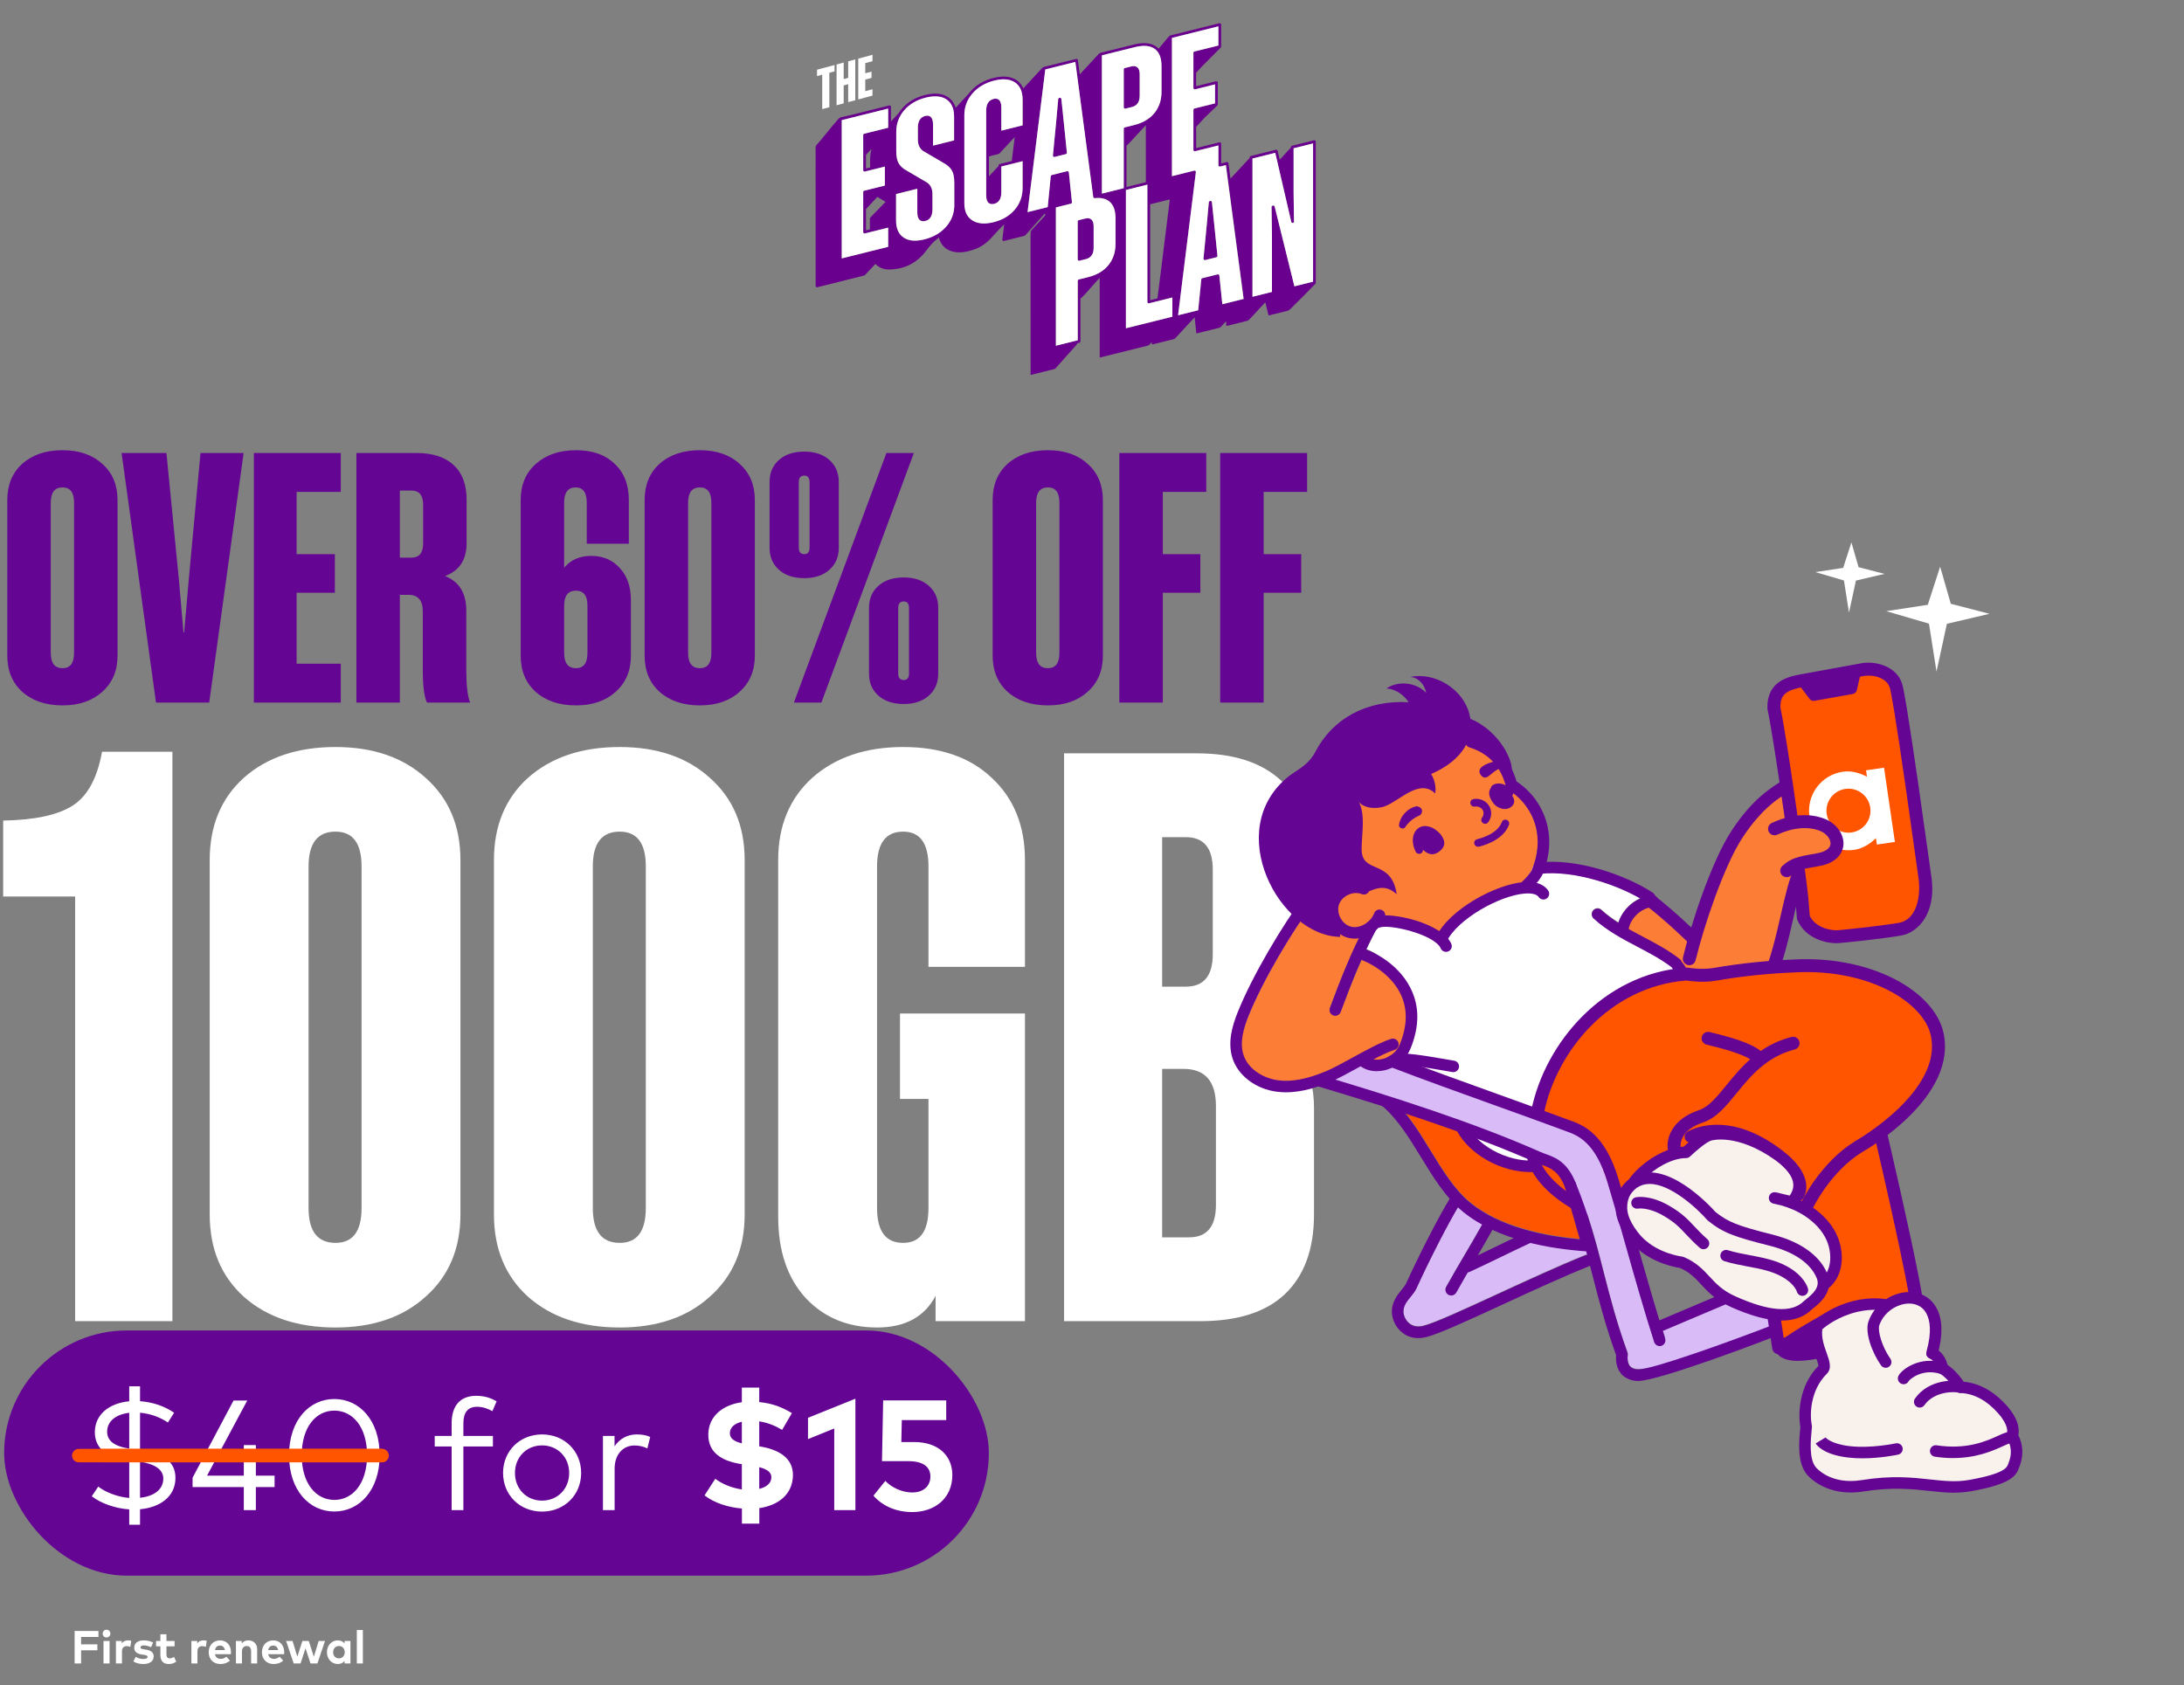
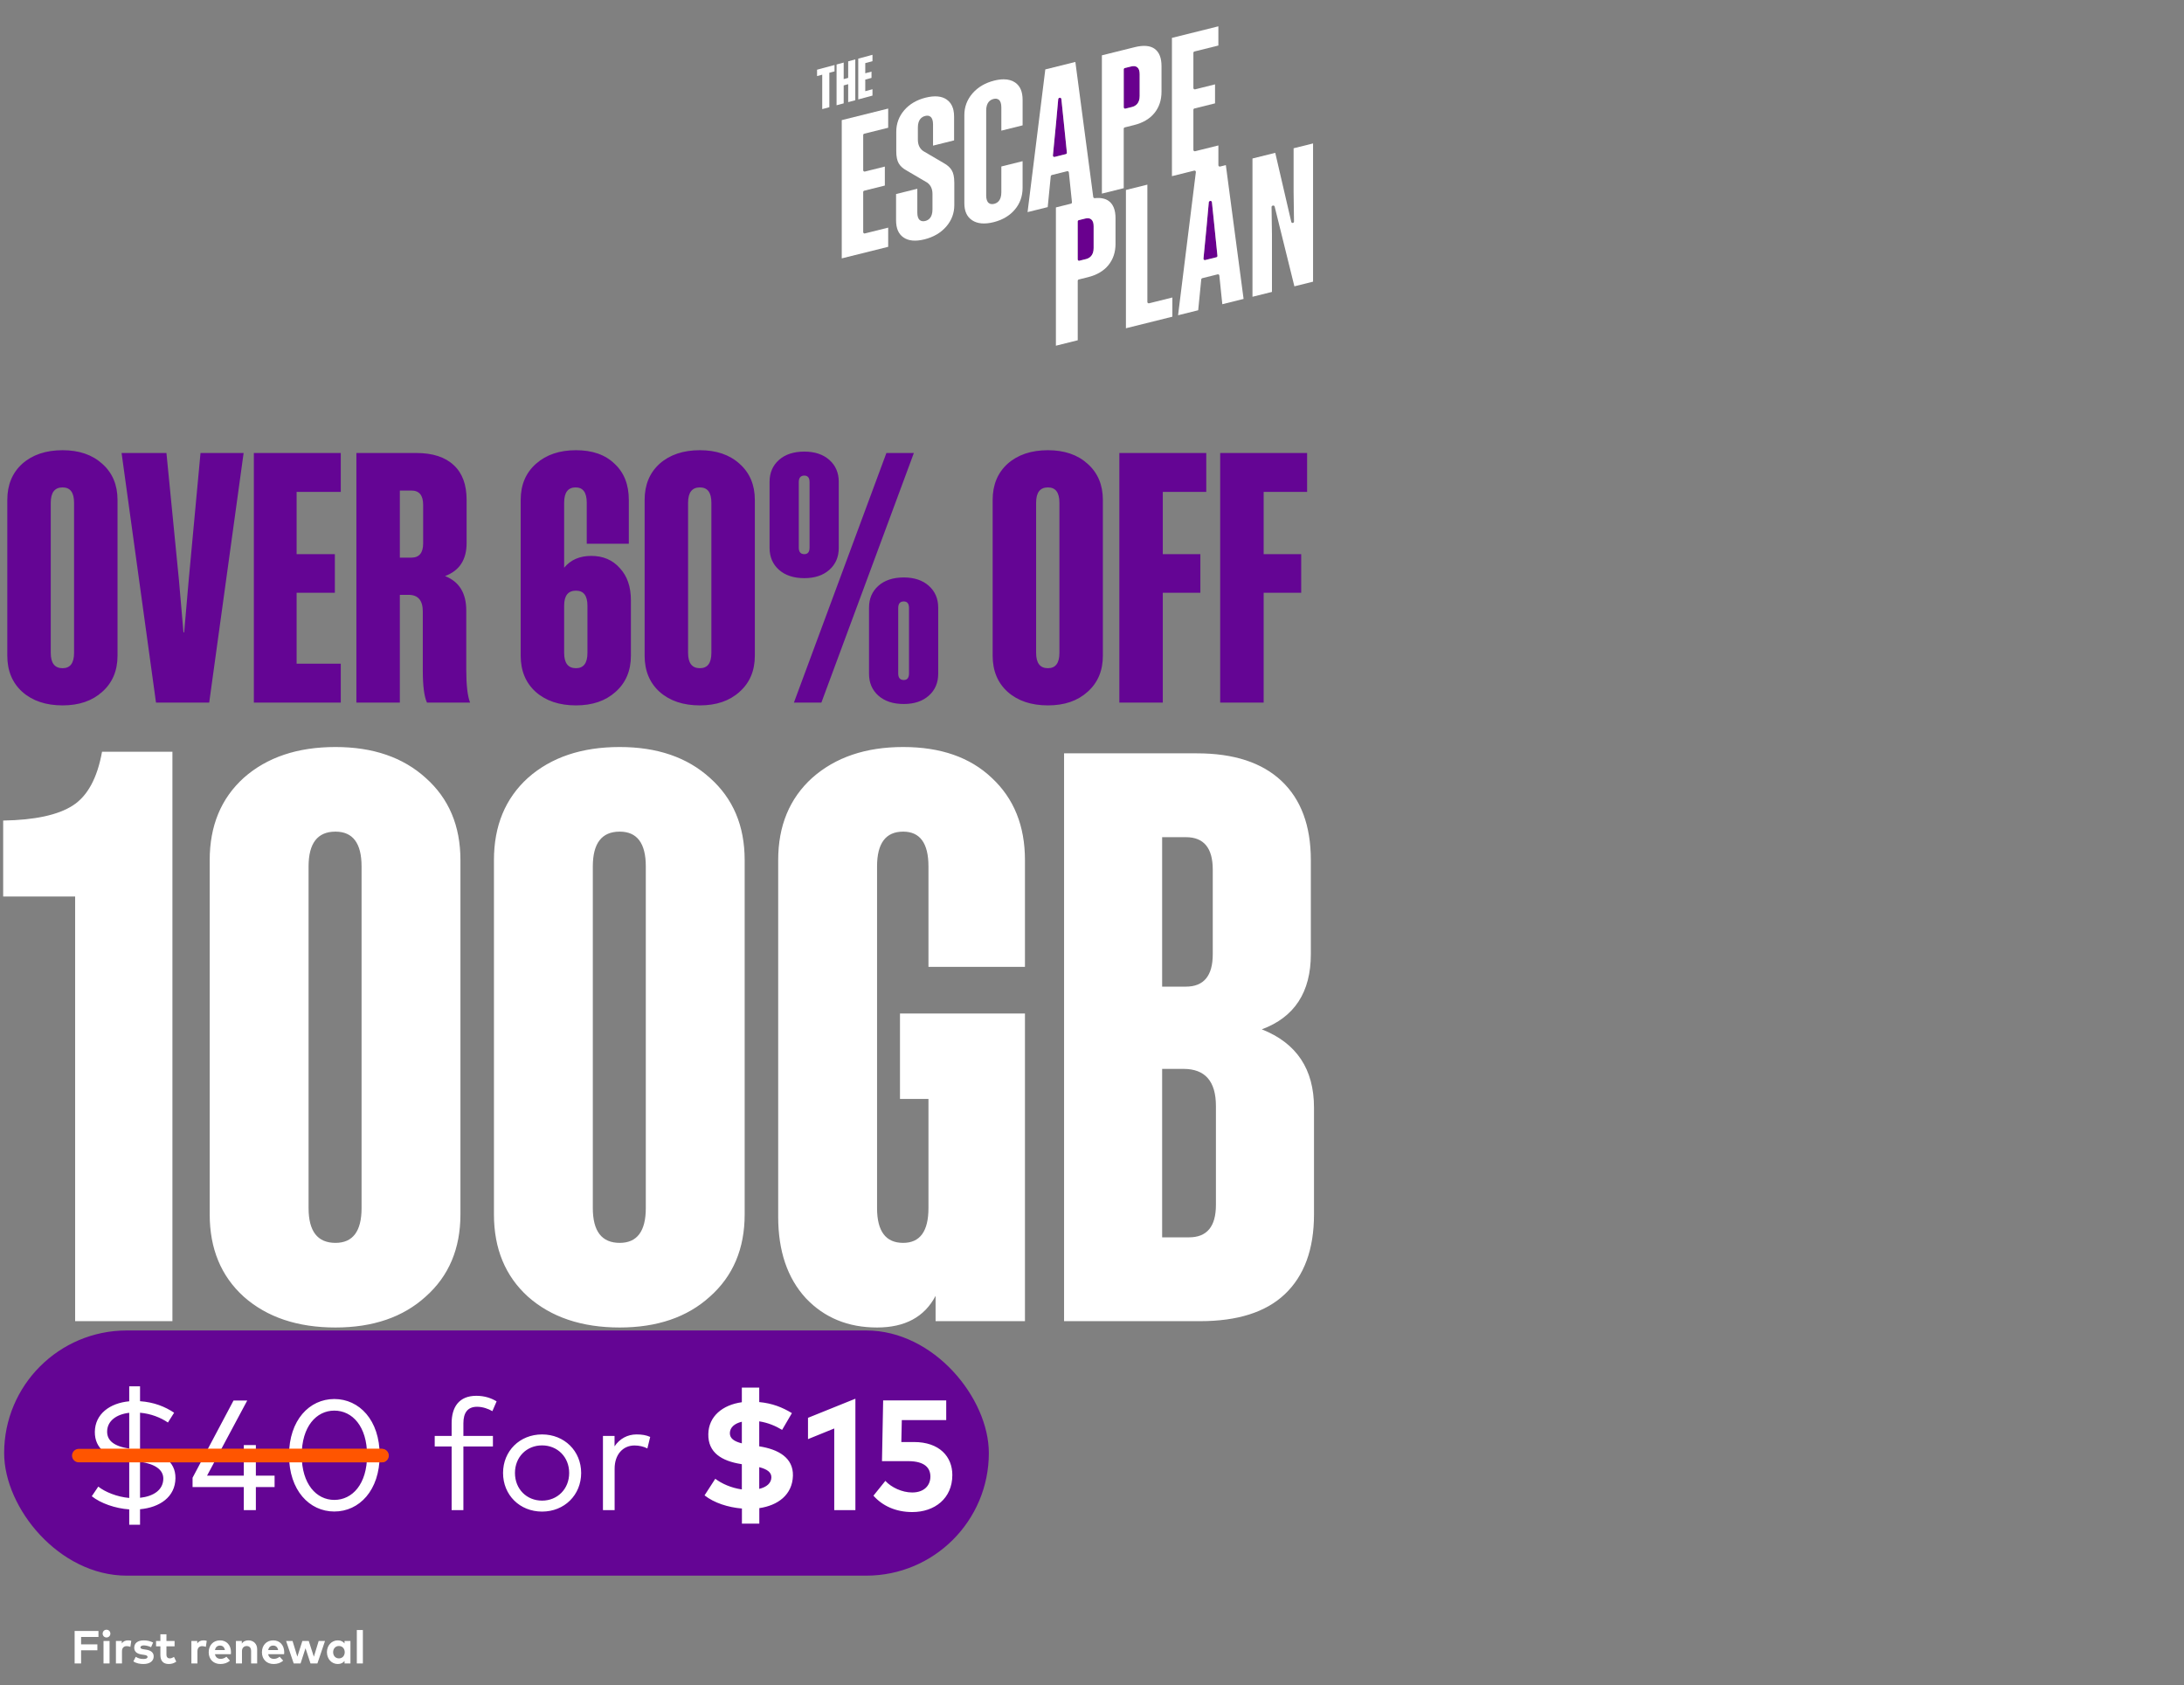
<svg xmlns="http://www.w3.org/2000/svg" width="565" height="436" viewBox="0 0 565 436" fill="none">
  <rect x="0" y="0" width="565" height="436" fill="#808080" stroke="none" />
  <g clip-path="url(#clip0_3_548)">
    <path d="M44.606 341.821H19.438V231.944H0.818V212.301C9.003 212.164 15.005 210.868 18.824 208.413C22.644 205.958 25.167 201.32 26.395 194.499H44.606V341.821ZM86.785 193.272C96.47 193.272 104.245 195.932 110.111 201.252C116.113 206.572 119.114 213.665 119.114 222.531V314.198C119.114 323.065 116.113 330.158 110.111 335.478C104.245 340.798 96.47 343.458 86.785 343.458C76.963 343.458 69.052 340.798 63.05 335.478C57.184 330.158 54.251 323.065 54.251 314.198V222.531C54.251 213.665 57.184 206.572 63.05 201.252C69.052 195.932 76.963 193.272 86.785 193.272ZM86.785 215.165C82.147 215.165 79.828 218.166 79.828 224.168V312.561C79.828 318.563 82.147 321.564 86.785 321.564C91.286 321.564 93.537 318.563 93.537 312.561V224.168C93.537 218.166 91.286 215.165 86.785 215.165ZM160.318 193.272C170.003 193.272 177.778 195.932 183.643 201.252C189.645 206.572 192.646 213.665 192.646 222.531V314.198C192.646 323.065 189.645 330.158 183.643 335.478C177.778 340.798 170.003 343.458 160.318 343.458C150.496 343.458 142.584 340.798 136.582 335.478C130.717 330.158 127.784 323.065 127.784 314.198V222.531C127.784 213.665 130.717 206.572 136.582 201.252C142.584 195.932 150.496 193.272 160.318 193.272ZM160.318 215.165C155.68 215.165 153.361 218.166 153.361 224.168V312.561C153.361 318.563 155.68 321.564 160.318 321.564C164.819 321.564 167.07 318.563 167.07 312.561V224.168C167.07 218.166 164.819 215.165 160.318 215.165ZM265.156 250.154H240.193V224.168C240.193 218.166 238.011 215.165 233.646 215.165C229.144 215.165 226.894 218.166 226.894 224.168V312.561C226.894 318.563 229.144 321.564 233.646 321.564C238.011 321.564 240.193 318.563 240.193 312.561V284.325H232.827V262.226H265.156V341.821H242.035V335.273C239.17 340.73 234.123 343.458 226.894 343.458C219.391 343.458 213.253 340.934 208.478 335.887C203.704 330.703 201.317 323.678 201.317 314.812V222.531C201.317 213.665 204.25 206.572 210.115 201.252C216.117 195.932 223.961 193.272 233.646 193.272C243.331 193.272 250.97 195.932 256.562 201.252C262.292 206.572 265.156 213.665 265.156 222.531V250.154ZM275.273 341.821V194.909H309.648C319.197 194.909 326.495 197.296 331.542 202.07C336.589 206.844 339.113 213.665 339.113 222.531V246.88C339.113 256.702 334.884 263.181 326.427 266.319C335.43 269.865 339.931 276.617 339.931 286.575V314.198C339.931 323.201 337.408 330.09 332.36 334.864C327.45 339.502 320.152 341.821 310.467 341.821H275.273ZM313.741 224.987C313.741 219.394 311.422 216.598 306.784 216.598H300.645V255.269H306.784C311.422 255.269 313.741 252.473 313.741 246.88V224.987ZM314.559 286.166C314.559 279.755 311.763 276.549 306.17 276.549H300.645V320.132H307.602C312.24 320.132 314.559 317.335 314.559 311.743V286.166Z" fill="white" />
    <rect x="1.073" y="344.227" width="254.741" height="63.436" rx="31.718" fill="#640594" />
    <path d="M16.191 116.481C20.448 116.481 23.866 117.651 26.445 119.989C29.083 122.328 30.402 125.446 30.402 129.344V169.64C30.402 173.538 29.083 176.656 26.445 178.995C23.866 181.334 20.448 182.503 16.191 182.503C11.873 182.503 8.395 181.334 5.757 178.995C3.178 176.656 1.889 173.538 1.889 169.64V129.344C1.889 125.446 3.178 122.328 5.757 119.989C8.395 117.651 11.873 116.481 16.191 116.481ZM16.191 126.106C14.152 126.106 13.132 127.425 13.132 130.063V168.921C13.132 171.559 14.152 172.879 16.191 172.879C18.169 172.879 19.159 171.559 19.159 168.921V130.063C19.159 127.425 18.169 126.106 16.191 126.106ZM54.12 181.783H40.358L31.453 117.201H43.056L46.294 150.122L47.464 163.614H47.644L48.813 150.122L51.871 117.201H63.025L54.12 181.783ZM65.671 117.201H88.158V127.275H76.734V143.376H86.629V153.36H76.734V171.709H88.158V181.783H65.671V117.201ZM105.691 153.9H103.442V181.783H92.198V117.201H107.669C111.927 117.201 115.165 118.25 117.384 120.349C119.603 122.388 120.712 125.386 120.712 129.344V140.497C120.712 144.815 118.853 147.663 115.135 149.042C118.793 150.482 120.622 153.45 120.622 157.947V173.238C120.622 177.256 120.952 180.104 121.611 181.783H110.458C109.738 180.224 109.378 177.466 109.378 173.508V158.217C109.378 155.339 108.149 153.9 105.691 153.9ZM109.468 130.603C109.468 128.145 108.449 126.915 106.41 126.915H103.442V144.275H106.41C108.449 144.275 109.468 143.046 109.468 140.587V130.603ZM163.216 169.64C163.216 173.538 161.896 176.656 159.258 178.995C156.679 181.334 153.261 182.503 149.004 182.503C144.686 182.503 141.208 181.334 138.57 178.995C135.991 176.656 134.702 173.538 134.702 169.64V129.344C134.702 125.446 136.021 122.328 138.66 119.989C141.298 117.651 144.746 116.481 149.004 116.481C153.261 116.481 156.59 117.651 158.988 119.989C161.447 122.268 162.676 125.386 162.676 129.344V140.677H151.792V130.063C151.792 127.425 150.833 126.106 148.914 126.106C146.935 126.106 145.946 127.425 145.946 130.063V146.884C147.625 144.845 149.963 143.825 152.962 143.825C156.02 143.825 158.478 144.875 160.337 146.974C162.256 149.012 163.216 151.801 163.216 155.339V169.64ZM149.004 172.879C150.983 172.879 151.972 171.559 151.972 168.921V156.688C151.972 154.109 150.983 152.82 149.004 152.82C146.965 152.82 145.946 154.109 145.946 156.688V168.921C145.946 171.559 146.965 172.879 149.004 172.879ZM181.065 116.481C185.323 116.481 188.741 117.651 191.319 119.989C193.958 122.328 195.277 125.446 195.277 129.344V169.64C195.277 173.538 193.958 176.656 191.319 178.995C188.741 181.334 185.323 182.503 181.065 182.503C176.748 182.503 173.27 181.334 170.631 178.995C168.053 176.656 166.764 173.538 166.764 169.64V129.344C166.764 125.446 168.053 122.328 170.631 119.989C173.27 117.651 176.748 116.481 181.065 116.481ZM181.065 126.106C179.027 126.106 178.007 127.425 178.007 130.063V168.921C178.007 171.559 179.027 172.879 181.065 172.879C183.044 172.879 184.034 171.559 184.034 168.921V130.063C184.034 127.425 183.044 126.106 181.065 126.106ZM208.083 116.841C210.782 116.841 212.941 117.561 214.56 119C216.179 120.439 216.988 122.328 216.988 124.667V141.757C216.988 144.095 216.179 145.984 214.56 147.423C212.941 148.862 210.782 149.582 208.083 149.582C205.325 149.582 203.136 148.862 201.517 147.423C199.898 145.984 199.089 144.095 199.089 141.757V124.667C199.089 122.328 199.898 120.439 201.517 119C203.136 117.561 205.325 116.841 208.083 116.841ZM205.385 181.783L229.311 117.201H236.417L212.491 181.783H205.385ZM208.083 123.047C207.124 123.047 206.644 123.617 206.644 124.757V141.667C206.644 142.806 207.124 143.376 208.083 143.376C208.983 143.376 209.433 142.806 209.433 141.667V124.757C209.433 123.617 208.983 123.047 208.083 123.047ZM233.808 149.402C236.507 149.402 238.666 150.122 240.285 151.561C241.904 153 242.713 154.889 242.713 157.228V174.318C242.713 176.656 241.904 178.545 240.285 179.984C238.666 181.424 236.507 182.143 233.808 182.143C231.05 182.143 228.861 181.424 227.242 179.984C225.623 178.545 224.814 176.656 224.814 174.318V157.228C224.814 154.889 225.623 153 227.242 151.561C228.861 150.122 231.05 149.402 233.808 149.402ZM233.808 155.609C232.849 155.609 232.369 156.178 232.369 157.318V174.228C232.369 175.367 232.849 175.937 233.808 175.937C234.708 175.937 235.158 175.367 235.158 174.228V157.318C235.158 156.178 234.708 155.609 233.808 155.609ZM271.101 116.481C275.358 116.481 278.776 117.651 281.355 119.989C283.993 122.328 285.313 125.446 285.313 129.344V169.64C285.313 173.538 283.993 176.656 281.355 178.995C278.776 181.334 275.358 182.503 271.101 182.503C266.783 182.503 263.305 181.334 260.667 178.995C258.088 176.656 256.799 173.538 256.799 169.64V129.344C256.799 125.446 258.088 122.328 260.667 119.989C263.305 117.651 266.783 116.481 271.101 116.481ZM271.101 126.106C269.062 126.106 268.043 127.425 268.043 130.063V168.921C268.043 171.559 269.062 172.879 271.101 172.879C273.08 172.879 274.069 171.559 274.069 168.921V130.063C274.069 127.425 273.08 126.106 271.101 126.106ZM289.574 117.201H312.061V127.275H300.817V143.376H310.532V153.36H300.817V181.783H289.574V117.201ZM315.662 117.201H338.149V127.275H326.906V143.376H336.62V153.36H326.906V181.783H315.662V117.201Z" fill="#640594" />
    <path d="M36.229 394.493H33.432V390.52C29.865 390.277 26.054 388.96 23.744 387.115L25.426 384.622C27.149 386.001 30.311 387.298 33.432 387.561V377.853L32.682 377.752C27.858 377.123 24.494 374.874 24.534 370.455C24.595 365.814 28.426 363.017 33.432 362.551V358.68H36.229V362.53C39.816 362.774 42.735 363.949 45.045 365.51L43.444 368.043C41.539 366.746 39.026 365.753 36.229 365.51V375.117L36.877 375.198C41.701 375.806 45.45 377.934 45.39 382.454C45.329 387.318 41.316 390.014 36.229 390.48V394.493ZM33.432 374.792V365.53C30.047 365.915 27.736 367.678 27.716 370.374C27.696 372.705 29.459 374.184 33.432 374.792ZM36.229 378.177V387.521C39.694 387.136 42.208 385.514 42.248 382.596C42.269 380.224 40.1 378.785 36.229 378.177ZM66.192 390.703H63.071V384.744H49.816V382.332L60.416 362.348H63.963L53.566 381.785H63.071V373.88H66.192V381.785H71.036V384.744H66.192V390.703ZM86.487 391.067C80.042 391.067 74.773 385.595 74.773 376.515C74.773 367.415 80.042 361.963 86.487 361.963C92.953 361.963 98.222 367.415 98.222 376.515C98.222 385.595 92.953 391.067 86.487 391.067ZM86.487 388.068C91.169 388.068 94.959 383.953 94.959 376.515C94.959 369.077 91.169 364.963 86.487 364.963C81.846 364.963 78.056 369.077 78.056 376.515C78.056 383.953 81.846 388.068 86.487 388.068ZM119.879 390.703H116.838V374.245H112.461V371.509H116.838V368.226C116.838 364.132 118.683 361.132 123.223 361.132C125.391 361.132 127.114 361.74 128.472 362.571L127.378 365.104C126.344 364.496 124.885 363.969 123.425 363.969C120.953 363.969 119.879 365.55 119.879 368.226V371.509H127.519V374.245H119.879V390.703ZM140.233 391.088C134.456 391.088 130.139 386.791 130.139 381.096C130.139 375.421 134.456 371.124 140.233 371.124C146.009 371.124 150.346 375.421 150.346 381.096C150.346 386.791 146.009 391.088 140.233 391.088ZM140.233 388.25C144.205 388.25 147.245 385.251 147.245 381.096C147.245 376.961 144.205 373.961 140.233 373.961C136.24 373.961 133.22 376.961 133.22 381.096C133.22 385.251 136.24 388.25 140.233 388.25ZM159.003 390.703H155.983V371.509H158.983V374.205C160.3 372.239 162.327 371.124 164.678 371.124C166.056 371.124 167.191 371.306 168.205 371.773L167.475 374.752C166.543 374.245 165.266 373.982 164.151 373.982C161.152 373.982 159.003 376.333 159.003 379.961V390.703ZM196.435 394.209H191.935V390.297C188.348 389.993 184.74 388.838 182.267 386.892L185.044 382.596C186.666 383.832 189.138 384.967 191.915 385.352V378.826L191.692 378.785C186.726 377.995 183.139 375.846 183.24 371.023C183.321 366.442 186.929 363.483 191.915 362.794V359.004H196.414V362.753C199.819 363.078 202.393 364.111 204.866 365.611L202.333 369.948C200.671 368.935 198.664 368.084 196.414 367.739V374.205C201.38 374.975 205.231 377.164 205.13 381.785C205.008 386.791 201.177 389.507 196.435 390.196V394.209ZM191.915 373.434V367.841C190.03 368.286 188.855 369.3 188.814 370.759C188.794 372.178 189.929 372.928 191.915 373.434ZM196.414 379.596V385.21C198.279 384.764 199.515 383.771 199.556 382.251C199.576 380.913 198.461 380.123 196.414 379.596ZM221.291 390.703H215.819V369.584L209.029 372.34V366.827L221.291 361.882V390.703ZM236.012 391.209C231.776 391.209 228.31 389.628 225.959 386.973L229.039 383.143C230.58 384.825 233.357 386.142 235.971 386.142C239.133 386.142 240.693 384.278 240.693 382.028C240.693 379.9 239.356 378.035 234.917 378.035H228.168L228.472 362.328H244.788V367.415H233.296L233.174 373.09H236.437C243.045 373.09 246.368 376.88 246.368 381.623C246.368 387.723 241.747 391.209 236.012 391.209Z" fill="white" />
    <path d="M20.379 376.602H98.708" stroke="#FF5500" stroke-width="3.483" stroke-linecap="round" />
    <path d="M26.279 376.602H98.841" stroke="#FF5500" stroke-width="3.483" stroke-linecap="round" />
    <g clip-path="url(#clip1_3_548)">
      <path d="M473.06 212.46C472.97 211.198 472.73 209.93 472.137 208.846C472.255 207.958 472.048 207.054 471.377 206.233C469.991 204.524 467.738 204.675 465.798 205.071C464.372 205.361 464.696 202.748 463.377 203.362L461.47 205.311C458.591 206.948 454.577 209.533 450.434 215.828C445.598 223.178 439.885 239.424 437.682 248.494C437.509 249.209 437.475 249.572 436.76 249.393C436.262 249.271 435.899 248.885 435.787 248.416C435.736 248.215 435.731 248.003 435.781 247.791C436.083 246.556 436.458 245.093 436.899 243.479C436.86 243.462 436.821 243.434 436.787 243.401C435.216 241.843 433.746 240.195 432.365 238.469C431.683 238.017 430.979 237.592 430.302 237.19C430.246 237.157 430.207 237.118 430.174 237.073C430.168 237.067 430.163 237.062 430.157 237.051C430.129 237.012 430.112 236.967 430.101 236.922C430.101 236.905 430.101 236.894 430.095 236.877C430.095 236.844 430.095 236.805 430.095 236.771C430.095 236.743 430.107 236.716 430.118 236.688C430.118 236.676 430.129 236.665 430.135 236.649C430.157 236.593 430.185 236.548 430.224 236.503C430.185 236.453 430.146 236.403 430.107 236.352C429.917 236.352 429.738 236.224 429.682 236.034C429.536 235.565 429.391 235.101 429.251 234.632C429.229 234.549 429.229 234.482 429.246 234.415C429.179 234.415 429.111 234.398 429.044 234.381C429.011 234.375 428.983 234.364 428.949 234.353C428.905 234.342 428.865 234.325 428.826 234.308C428.798 234.297 428.77 234.286 428.742 234.269C428.692 234.241 428.647 234.213 428.597 234.186C428.58 234.174 428.564 234.169 428.552 234.158C428.496 234.113 428.441 234.063 428.39 234.012C428.373 233.996 428.357 233.979 428.346 233.957C428.306 233.912 428.273 233.867 428.245 233.823C428.234 233.8 428.217 233.783 428.206 233.761C428.167 233.694 428.127 233.621 428.1 233.543C428.016 233.325 427.753 232.89 427.485 232.834C427.222 232.778 425.623 232.019 424.779 232.862C419.848 237.788 414.794 247.869 413.318 253.783C413.323 253.789 414.061 255.587 414.067 255.598C414.268 255.794 415.191 255.621 415.397 255.816C426.132 266.048 437.112 272.269 444.637 267.88C455.438 261.58 458.591 247.785 461.129 236.699C462.203 232.007 463.22 227.567 464.685 224.283L464.635 223.982C465.289 223.546 465.915 222.999 466.474 222.418C466.893 222.183 467.307 221.915 467.698 221.614C470.002 220.793 471.852 219.352 472.663 217.023C473.569 216.531 474.111 215.872 474.195 215.096C474.295 214.208 473.848 213.236 473.06 212.454V212.46Z" fill="#FC7E36" />
      <path d="M440.136 272.024C431.521 272.024 421.872 263.473 413.815 256.336L413.094 255.699C412.401 255.084 412.339 254.029 412.949 253.336C413.564 252.644 414.62 252.577 415.314 253.191L416.035 253.833C425.209 261.96 436.625 272.074 444.396 267.539C455.069 261.312 458.205 247.601 460.727 236.581C461.845 231.689 462.907 227.065 464.478 223.714C464.875 222.876 465.87 222.518 466.709 222.909C467.547 223.3 467.905 224.3 467.514 225.138C466.094 228.159 465.071 232.611 463.992 237.324C461.325 248.975 458.01 263.468 446.085 270.426C444.184 271.538 442.188 272.024 440.131 272.024H440.136Z" fill="#640594" />
      <path d="M437.022 249.728C436.894 249.728 436.759 249.712 436.625 249.678C435.725 249.46 435.172 248.556 435.39 247.656C437.419 239.301 442.641 223.004 448.03 214.811C452.995 207.266 457.663 203.96 461.582 201.714C462.387 201.256 463.41 201.53 463.869 202.334C464.327 203.139 464.053 204.161 463.248 204.619C460.906 205.959 456.025 208.751 450.831 216.649C445.951 224.065 440.768 239.709 438.649 248.444C438.465 249.209 437.777 249.723 437.022 249.723V249.728Z" fill="#640594" />
      <path d="M426.696 232.812C432.656 237.419 437.961 242.725 437.961 242.725Z" fill="#F9F2EC" />
      <path d="M437.961 244.4C437.531 244.4 437.1 244.238 436.776 243.909C436.726 243.859 431.471 238.625 425.673 234.135C424.941 233.571 424.807 232.515 425.371 231.784C425.936 231.052 426.993 230.918 427.725 231.482C433.701 236.101 438.929 241.317 439.147 241.535C439.801 242.189 439.801 243.25 439.147 243.903C438.817 244.227 438.392 244.395 437.961 244.395V244.4Z" fill="#640594" />
      <path d="M487.976 214.275C487.495 214.353 487.02 214.392 486.55 214.392C485.846 214.392 485.169 214.314 484.537 214.202C484.577 214.476 484.616 214.755 484.655 215.029C484.867 216.548 485.018 217.637 485.091 218.134C485.102 218.212 485.113 218.279 485.119 218.33C485.208 218.916 485.259 219.475 485.292 220.005C487.45 219.765 488.35 218.274 488.613 217.71C489.144 216.576 489.15 215.057 488.205 214.236C488.132 214.253 488.054 214.264 487.981 214.275H487.976Z" fill="#FC7E36" />
      <path d="M467.749 194.672L462.387 195.632C462.097 195.683 461.806 195.548 461.66 195.297L460.117 193.27L468.856 191.7L468.325 194.052C468.291 194.364 468.056 194.61 467.749 194.666V194.672Z" fill="#640594" />
      <path d="M491.66 183.602C491.157 180.564 490.749 178.352 490.497 177.487C489.463 173.918 484.951 172.533 481.323 173.337C481.323 173.337 473.898 174.711 465.876 176.157C461.023 177.034 458.804 178.855 458.904 183.211C460.945 192.907 465.809 228.533 466.111 232.247C466.111 232.247 466.446 236.386 466.524 237.358C468.241 241.502 473.334 242.546 475.699 242.328C478.215 242.094 485.432 241.395 491.414 240.424C494.987 239.843 499.28 235.682 497.961 226.886C497.631 224.685 493.801 196.593 491.66 183.602Z" fill="#FF5500" />
      <path d="M475.089 244.032C473.776 244.032 471.986 243.769 470.22 243.026C467.715 241.971 465.904 240.234 464.976 238C464.909 237.838 464.87 237.67 464.853 237.497L464.439 232.387C464.154 228.885 459.296 193.225 457.261 183.563C457.238 183.463 457.227 183.362 457.227 183.256C457.076 176.872 461.61 175.23 465.574 174.515C473.306 173.119 480.484 171.796 480.987 171.701C485.326 170.751 490.799 172.51 492.107 177.023C492.365 177.906 492.756 179.966 493.309 183.329C494.998 193.577 497.687 212.862 498.984 222.127C499.319 224.535 499.549 226.171 499.616 226.634C500.438 232.113 499.163 235.626 497.95 237.609C496.457 240.044 494.17 241.675 491.677 242.077C485.812 243.026 478.656 243.736 475.85 243.993C475.62 244.015 475.358 244.026 475.078 244.026L475.089 244.032ZM468.179 236.944C469.661 240.094 473.826 240.826 475.553 240.664C478.321 240.407 485.387 239.709 491.151 238.776C496.099 237.978 496.943 231.376 496.306 227.137C496.233 226.668 496.004 225.02 495.669 222.597C494.377 213.342 491.694 194.091 490.011 183.881C489.357 179.916 489.044 178.47 488.893 177.961C488.149 175.392 484.566 174.342 481.692 174.985C481.675 174.985 481.653 174.99 481.636 174.996C481.636 174.996 474.206 176.37 466.183 177.816C461.454 178.671 460.554 180.251 460.587 183.033C462.661 193.002 467.508 228.606 467.793 232.119L468.185 236.95L468.179 236.944Z" fill="#640594" />
      <path d="M481.39 174.046L481.284 174.51L480.4 178.403C480.339 178.972 479.903 179.436 479.333 179.542L469.398 181.323C468.867 181.418 468.33 181.178 468.051 180.704L465.535 177.392L465.194 176.945L481.384 174.046H481.39Z" fill="#640594" />
      <path d="M482.743 199.296L482.983 200.955C481.138 199.988 478.958 199.335 476.744 199.659C471.159 200.474 467.29 205.657 468.107 211.242C468.923 216.822 474.111 220.686 479.696 219.877C481.91 219.553 483.811 218.302 485.303 216.855L485.544 218.514L490.207 217.832L487.4 198.62L482.737 199.301L482.743 199.296ZM479.025 215.381C475.911 215.833 473.021 213.683 472.562 210.572C472.109 207.461 474.262 204.574 477.376 204.116C480.49 203.658 483.38 205.814 483.833 208.924C484.286 212.035 482.134 214.923 479.02 215.381H479.025Z" fill="white" />
      <path d="M462.219 225.272C464.081 223.619 465.171 223.3 470.175 222.457C477.476 221.223 475.905 215.247 471.55 213.454C468.582 212.231 464.187 212.069 459.072 214.437" fill="#FC7E36" />
      <path d="M462.219 226.947C461.755 226.947 461.297 226.757 460.967 226.383C460.352 225.69 460.414 224.635 461.107 224.021C463.293 222.083 464.724 221.68 469.895 220.804C472.087 220.435 473.418 219.564 473.546 218.413C473.686 217.168 472.529 215.665 470.913 215.001C467.86 213.744 463.802 214.09 459.776 215.956C458.938 216.347 457.937 215.978 457.551 215.14C457.165 214.303 457.529 213.303 458.367 212.918C465.037 209.835 469.89 210.963 472.188 211.907C475.212 213.152 477.186 216.045 476.878 218.787C476.733 220.083 475.816 223.2 470.455 224.11C465.579 224.937 464.847 225.182 463.332 226.528C463.013 226.813 462.616 226.953 462.219 226.953V226.947Z" fill="#640594" />
      <path d="M498.721 156.476L501.913 146.618L504.67 156.208L514.671 158.81L503.658 161.396L500.974 173.761L499.023 161.352L487.97 158.123L498.721 156.476Z" fill="white" />
      <path d="M476.828 146.92L478.964 140.324L480.809 146.741L487.501 148.478L480.132 150.21L478.332 158.487L477.029 150.182L469.633 148.02L476.828 146.92Z" fill="white" />
      <path d="M380.422 311.124C388.148 317.413 399.688 319.719 408.7 320.512L404.976 307.421L399.123 302.735C391.262 303.713 380.813 299.524 376.989 292.587C372.584 291.001 368.111 289.477 363.628 288.008C366.037 290.979 368.111 294.363 370.135 297.675C373.171 302.64 376.307 307.773 380.428 311.124H380.422Z" fill="#FF5500" />
      <path d="M432.729 250.231C429.995 248.142 426.819 246.483 423.744 244.875C419.786 242.808 415.699 240.669 412.289 237.536C411.685 236.978 411.646 236.039 412.205 235.436C412.764 234.833 413.703 234.794 414.307 235.353C415.66 236.598 417.136 237.665 418.685 238.648C419.562 235.883 421.709 233.549 424.359 232.365C419.277 229.444 412.06 226.841 405.295 226.07C403.836 224.54 401.655 223.3 399.514 223.557C392.23 224.423 385.482 226.796 378.857 229.918C374.954 231.756 370.264 234.476 367.362 238.162C366.283 239.296 365.143 238.458 364.494 239.776C361.565 238.262 358.199 239.43 356.997 239.837C356.874 239.876 356.757 239.899 356.634 239.904C356.416 240.144 356.181 240.368 355.94 240.58C355.158 242.116 354.347 243.791 353.531 245.567C357.036 246.925 361.106 250.527 364.108 256.346C366.535 261.049 366.16 268.756 361.984 273.023C359.954 275.095 367.949 274.766 365.534 275.084C372.919 277.882 379.231 295.168 386.343 298.128C387.679 298.681 389.921 300.3 395.327 300.764C401.108 281.071 414.71 255.358 430.084 251.756C430.649 251.627 431.213 251.839 431.56 252.253C432.035 252.091 432.522 251.946 433.019 251.845C433.131 251.823 433.243 251.817 433.349 251.823C433.243 251.348 433.047 250.856 432.723 250.237L432.729 250.231Z" fill="white" />
      <path d="M395.953 303.249C388.411 303.249 380.294 298.859 376.911 292.61C376.52 291.889 376.788 290.985 377.509 290.594C378.231 290.203 379.136 290.471 379.528 291.191C382.731 297.1 391.313 301.183 398.279 300.099C399.089 299.976 399.855 300.529 399.978 301.339C400.107 302.149 399.548 302.914 398.737 303.037C397.826 303.177 396.898 303.244 395.959 303.244L395.953 303.249Z" fill="#640594" />
      <path d="M426.763 233.699C426.484 233.699 426.204 233.621 425.953 233.459C419.244 229.097 407.274 225.037 398.307 226.109C397.49 226.204 396.747 225.624 396.652 224.808C396.551 223.993 397.138 223.25 397.954 223.155C407.716 221.982 420.25 226.199 427.58 230.963C428.267 231.41 428.463 232.331 428.016 233.024C427.731 233.459 427.255 233.699 426.763 233.699Z" fill="#640594" />
      <path d="M496.39 260.798C496.39 260.798 491.09 253.476 468.358 250.264C458.904 248.93 450.759 250.778 443.848 251.839C434.143 253.325 427.389 254.554 427.389 254.554C427.389 254.554 418.802 256.944 411.517 263.127C395.858 276.413 396.288 293.554 396.288 293.554C396.288 293.554 396.931 313.051 420.099 313.693" fill="#FF5500" />
      <path d="M388.238 325.12C385.733 326.332 383.15 327.583 380.282 328.912C380.109 328.99 379.93 329.029 379.751 329.041C378.756 330.744 377.75 332.487 376.749 334.296C376.475 334.788 375.966 335.061 375.446 335.061C375.2 335.061 374.954 335 374.725 334.877C374.004 334.48 373.747 333.576 374.144 332.855C375.748 329.962 377.358 327.231 378.913 324.589C380.4 322.065 381.932 319.457 383.458 316.72C381.719 315.754 380.059 314.67 378.538 313.431C378.074 313.051 377.621 312.649 377.185 312.241C374.3 317.105 369.755 325.98 366.451 333.229C366.104 333.994 365.551 334.67 364.969 335.391C363.918 336.681 362.923 337.898 363.091 339.557C363.175 340.4 363.667 341.668 364.785 342.461C365.713 343.115 366.87 343.282 368.234 342.947C371.119 342.249 379.131 338.552 387.612 334.642C395.031 331.224 403.439 327.343 410.148 324.662C410.304 324.601 410.461 324.573 410.623 324.561C410.539 324.249 410.455 323.936 410.371 323.623C406.039 323.327 400.99 322.702 395.931 321.451C393.174 322.73 390.664 323.947 388.232 325.12H388.238Z" fill="#D8BBF7" />
      <path d="M429.821 344.489C429.24 344.489 428.692 344.148 428.452 343.578C428.133 342.824 428.485 341.947 429.24 341.629L445.006 334.955C445.761 334.637 446.638 334.989 446.957 335.743C447.276 336.497 446.923 337.373 446.169 337.692L430.403 344.366C430.213 344.444 430.017 344.483 429.821 344.483V344.489Z" fill="#640594" />
      <path d="M459.284 344.723C458.155 345.064 459.368 341.774 458.088 341.305C455.013 340.183 453.034 340.361 447.779 338.01C447.326 337.809 446.901 337.597 446.498 337.385C446.403 337.457 446.303 337.519 446.191 337.569L430.425 344.243C430.353 344.271 430.285 344.293 430.213 344.31C430.397 344.902 430.582 345.505 430.772 346.097C429.984 346.393 429.503 347.292 429.81 348.074C429.665 348.119 429.525 348.136 429.38 348.136C428.748 348.136 428.167 347.733 427.96 347.102C425.332 338.909 422.95 330.482 420.647 322.327C420.144 320.54 419.63 318.731 419.115 316.91C418.567 315.754 418.226 314.631 418.075 313.52L418.366 313.503C418.366 313.503 414.704 301.088 411.836 295.676C408.968 290.264 355.292 272.426 355.292 272.426L343.227 280.194C343.227 280.194 398.133 297.586 401.639 299.496C405.144 301.406 410.081 313.978 410.081 313.978L410.595 313.95C412.373 319.3 413.625 324.193 414.928 329.264C416.544 335.558 418.215 342.07 421.027 349.811C421.117 350.057 421.139 350.319 421.094 350.576C421.016 351.051 420.966 352.497 421.659 353.352C422.078 353.866 422.749 354.139 423.711 354.184C427.065 354.324 443.966 349.99 456.226 345.131C456.992 344.829 457.786 343.958 458.088 344.718C458.759 344.243 458.39 345.483 458.088 344.718C455.281 346.7 429.995 355.368 423.733 357.155C423.733 357.155 423.722 357.155 423.716 357.155C421.972 357.105 420.804 356.535 420.032 355.904C420.725 356.709 421.558 357.055 423.733 357.155C423.783 357.155 425.774 355.502 425.83 355.502C430.722 355.502 451.832 348.61 459.178 345.734" fill="#D8BBF7" />
      <path d="M423.722 357.289C423.666 357.289 423.605 357.289 423.554 357.289C421.257 357.183 419.976 356.172 419.311 355.34C417.975 353.681 418.003 351.548 418.087 350.626C415.297 342.897 413.636 336.413 412.026 330.141C410.125 322.735 408.331 315.737 404.848 307.125C403.159 302.953 401.175 302.227 398.877 301.389C398.385 301.211 397.876 301.026 397.379 300.803C379.841 293.073 359.927 286.762 341.025 281.093C340.236 280.859 339.789 280.027 340.024 279.239C340.259 278.452 341.092 278.005 341.88 278.24C360.877 283.936 380.892 290.281 398.581 298.072C398.994 298.256 399.436 298.418 399.906 298.586C402.371 299.485 405.435 300.607 407.615 306.002C411.171 314.799 412.993 321.892 414.917 329.392C416.532 335.687 418.204 342.199 421.016 349.939C421.106 350.185 421.128 350.448 421.083 350.705C421.005 351.179 420.955 352.626 421.648 353.48C422.067 353.994 422.738 354.268 423.7 354.313C423.733 354.313 423.772 354.313 423.811 354.313C427.462 354.313 447.203 347.22 458.915 342.701C459.681 342.405 460.542 342.785 460.844 343.556C461.141 344.321 460.76 345.187 459.989 345.483C456.83 346.7 429.229 357.295 423.733 357.295L423.722 357.289Z" fill="#640594" />
      <path d="M429.357 348.264C428.726 348.264 428.144 347.862 427.937 347.231C425.31 339.038 422.928 330.61 420.625 322.456C419.093 317.022 417.505 311.403 415.862 305.924C412.72 295.425 408.074 293.738 405.301 292.727L404.982 292.61C399.24 290.482 393.135 288.281 386.667 285.958C377.47 282.652 367.96 279.228 359.524 275.994C358.758 275.698 358.372 274.838 358.669 274.073C358.965 273.308 359.826 272.923 360.592 273.219C369 276.447 378.499 279.859 387.679 283.16C394.153 285.489 400.263 287.689 406.016 289.823L406.318 289.935C409.404 291.057 415.146 293.14 418.718 305.075C420.368 310.577 421.955 316.206 423.493 321.652C425.791 329.778 428.161 338.183 430.772 346.326C431.023 347.108 430.593 347.946 429.81 348.197C429.659 348.247 429.508 348.27 429.357 348.27V348.264Z" fill="#640594" />
      <path d="M357.897 275.179C360.229 274.833 362.901 272.264 363.555 270.655C365.461 265.969 365.405 261.619 363.393 257.726C360.676 252.465 355.085 249.315 352.301 248.271C350.467 252.415 348.6 257 346.844 261.719C346.621 262.317 346.051 262.691 345.447 262.691C345.273 262.691 345.1 262.663 344.927 262.596C344.155 262.311 343.764 261.451 344.049 260.686C345.598 256.52 348.359 249.432 351.596 242.635C349.45 239.619 339.828 235.464 336.395 238.313C331.509 245.657 325.991 255.296 322.95 262.914C321.804 265.779 320.311 269.756 321.384 273.057C322.665 277 326.5 279.066 330.083 279.513C333.583 279.943 337.732 280.094 342.668 278.022C344.345 277.318 347.409 275.62 349.97 274.218C353.648 272.208 356.964 270.153 359.602 269.332C360.385 269.091 360.989 268.857 361.235 269.644C361.481 270.432 361.581 271.253 360.799 271.499C359.507 271.901 354.878 273.816 353.011 274.777C354.017 274.866 356.852 275.341 357.897 275.185V275.179Z" fill="#FC7E36" />
      <path d="M397.233 213.432C396.747 211.695 395.936 210.053 394.885 208.584C394.734 208.143 394.555 207.701 394.32 207.26C393.856 206.372 393.353 205.501 392.811 204.669C392.464 203.904 392.095 203.15 391.704 202.407C391.436 201.91 391.111 201.457 390.737 201.05C390.575 200.279 390.368 199.519 390.099 198.771C388.937 195.509 386.002 192.661 382.284 192.823C381.786 192.845 381.277 192.918 380.769 193.035C380.316 192.884 379.857 192.767 379.393 192.678C379.365 192.639 379.332 192.6 379.309 192.555C379.293 192.588 379.27 192.616 379.254 192.65C377.185 192.292 375.01 192.549 372.975 193.303C370.437 194.242 368.033 195.498 365.819 197.023C365.266 197.146 364.707 197.302 364.153 197.503C362.157 198.24 360.262 199.346 358.546 200.715C357.975 200.983 357.411 201.295 356.868 201.67C354.811 203.088 353.011 205.216 351.809 207.618C351.619 207.428 351.457 207.215 351.334 206.975C351.49 207.221 351.619 207.484 351.742 207.752C350.78 209.718 350.216 211.857 350.238 213.934C350.02 215.118 349.97 216.319 350.176 217.492C349.623 218.676 349.103 219.905 348.633 221.189C347.593 224.021 348.611 226.819 350.562 228.779C350.674 229.047 350.791 229.31 350.926 229.567C348.399 229.522 345.81 231.125 344.994 233.554C343.965 236.609 345.944 240.323 349.058 241.172C351.96 241.965 355.281 240.111 356.628 237.408C357.221 237.743 357.875 237.989 358.59 238.106C359.675 238.285 360.698 238.43 361.71 238.48C361.76 238.491 361.816 238.508 361.878 238.519C362.208 238.799 362.867 239.335 362.912 239.363C363.868 239.966 364.79 240.362 365.713 240.614C366.937 241.273 368.307 241.647 369.705 241.68C369.755 241.731 369.816 241.781 369.861 241.826C369.923 241.887 369.973 241.954 370.023 242.027C370.225 242.01 370.431 241.993 370.633 241.96C370.426 241.993 370.538 241.976 370.644 241.96C370.722 241.909 370.812 241.865 370.901 241.837C371.304 241.708 371.695 241.552 372.086 241.396C372.573 241.261 373.053 241.088 373.523 240.865C373.747 240.792 373.976 240.725 374.205 240.675C374.255 240.586 374.306 240.496 374.356 240.407C374.82 240.122 375.273 239.787 375.709 239.396C376.592 238.597 377.263 237.682 377.917 236.682C377.996 236.565 378.588 235.604 378.756 235.286C383.24 231.51 389.423 228.919 394.097 228.343C394.835 227.595 395.757 225.908 396.255 225.087C397.926 221.267 398.279 217.134 397.239 213.443L397.233 213.432Z" fill="#FC7E36" />
      <path d="M498.922 351.146C498.883 351.118 498.85 351.079 498.811 351.045C498.777 351.012 498.738 350.984 498.71 350.945C498.682 350.911 498.654 350.872 498.626 350.833C498.598 350.794 498.565 350.755 498.542 350.71C498.52 350.671 498.503 350.626 498.481 350.582C498.458 350.537 498.436 350.498 498.425 350.453C498.408 350.409 498.397 350.358 498.386 350.314C498.386 350.291 498.375 350.269 498.369 350.247L489.306 351.995C489.413 352.553 489.195 353.145 488.703 353.497C488.446 353.681 488.144 353.765 487.847 353.765C487.378 353.765 486.914 353.542 486.629 353.129C484.264 349.755 482.413 344.589 483.392 341.769C483.403 341.741 483.414 341.707 483.425 341.679C483.8 340.624 484.348 339.641 485.024 338.753C483.828 338.753 482.285 338.865 480.535 339.278C475.615 340.434 472.445 342.914 471.467 343.768C471.165 345.952 471.914 348.052 472.579 349.917C473.317 351.984 474.01 353.933 472.613 355.318C468.274 359.635 468.19 365.957 468.75 368.699C468.777 368.845 468.789 368.99 468.772 369.135L468.71 369.772C468.453 372.408 467.972 377.317 469.767 379.467C470.164 379.942 473.843 384.058 481.619 382.813C489.429 381.562 494.746 382.137 499.442 382.651C503.004 383.036 506.079 383.371 509.489 382.762C518.691 381.12 519.245 379.512 519.541 378.646C519.586 378.512 519.636 378.378 519.681 378.255C520.53 376.116 520.234 374.379 519.86 373.324C519.446 373.463 518.792 373.759 518.233 374.016C515.717 375.161 511.451 377.11 505.273 377.11C503.814 377.11 502.249 377.004 500.572 376.747C499.761 376.625 499.196 375.865 499.319 375.055C499.442 374.24 500.203 373.681 501.013 373.804C508.907 374.999 513.967 372.687 516.992 371.308C517.741 370.967 518.529 370.61 519.273 370.414C519.356 369.811 519.284 368.158 516.913 365.483C514.029 362.226 510.808 360.473 507.336 360.272C507.213 360.266 507.124 360.255 507.051 360.249C507.04 360.249 507.029 360.249 507.018 360.249C507.012 360.249 507.001 360.249 506.99 360.249C506.962 360.249 506.934 360.233 506.906 360.227C506.85 360.216 506.789 360.21 506.733 360.194C505.626 359.847 500.404 359.78 497.855 363.405C497.564 363.818 497.105 364.036 496.636 364.036C496.34 364.036 496.043 363.947 495.781 363.762C495.11 363.288 494.947 362.36 495.423 361.69C497.693 358.468 501.271 357.356 504.055 357.122C503.199 356.195 502.428 355.58 501.936 355.307C497.301 353.871 494.098 356.714 493.801 357.178C493.55 357.703 493.03 358.004 492.482 358.004C492.258 358.004 492.035 357.954 491.822 357.853C491.079 357.496 490.782 356.586 491.135 355.848C491.822 354.424 495.344 351.671 500.057 351.956C499.806 351.676 499.515 351.453 499.191 351.302C499.18 351.302 499.174 351.291 499.168 351.285C499.118 351.263 499.073 351.23 499.029 351.202C498.99 351.179 498.95 351.157 498.917 351.129L498.922 351.146ZM492.214 374.452C492.387 375.256 491.878 376.049 491.073 376.222C490.85 376.273 486.589 377.183 481.787 377.183C480.568 377.183 479.31 377.127 478.08 376.976C471.774 376.228 470.013 373.815 469.722 373.335L472.266 371.794L472.232 371.743C472.232 371.743 473.518 373.436 478.427 374.022C484.001 374.687 490.374 373.329 490.436 373.313C491.241 373.14 492.035 373.648 492.208 374.452H492.214Z" fill="#F9F2EC" />
      <path d="M498.374 350.247C498.33 350.029 498.33 349.794 498.397 349.565C499.867 344.299 499.23 341.361 498.442 339.82C497.15 337.301 494.768 337.066 493.46 337.15C490.872 337.323 487.501 339.133 486.22 342.701C486.22 342.713 486.215 342.724 486.209 342.735C485.712 344.148 486.852 348.253 489.072 351.42C489.195 351.598 489.273 351.794 489.312 351.989L498.374 350.241V350.247Z" fill="#F9F2EC" />
      <path d="M472.618 320.909C471.595 318.491 469.633 316.273 466.944 314.492C464.752 313.045 462.415 312.202 460.822 311.744L458.759 311.258C457.982 311.074 457.484 310.309 457.635 309.527C457.786 308.739 458.535 308.22 459.324 308.343C459.407 308.354 460.307 308.499 461.644 308.879L463.254 309.253C463.254 308.611 462.907 306.689 459.911 302.082C454.555 293.844 443.412 295.201 441.976 295.419C438.431 296.955 437.738 298.156 437.654 298.323C437.503 298.993 436.91 299.479 436.212 299.485C433.176 299.507 429.827 301.188 427.266 303.204C434.831 303.584 442.797 312.291 443.809 313.431C447.091 316.055 449.495 317.005 458.574 319.289C465.63 321.065 470.583 324.545 472.601 329.096C473.882 326.728 473.708 323.467 472.624 320.898L472.618 320.909Z" fill="#F9F2EC" />
      <path d="M423.688 318.658C427.255 323.349 432.997 324.673 435.3 325.019C435.423 325.036 435.546 325.075 435.664 325.125C438.873 326.505 440.606 328.37 442.277 330.174C443.999 332.034 445.632 333.788 448.992 335.29C457.719 339.194 463.483 339.613 466.614 336.563C466.793 336.39 467.022 336.206 467.307 335.983C469.085 334.564 470.913 332.866 470.013 330.61C468.481 326.762 464.154 323.768 457.836 322.177C448.623 319.853 445.777 318.848 441.836 315.67C441.769 315.614 441.707 315.553 441.646 315.486C439.074 312.537 432.22 306.181 426.763 306.181C425.684 306.181 424.667 306.427 423.744 306.997C422.626 307.689 421.676 308.862 421.318 309.99C421.038 310.867 420.927 311.721 420.977 312.593C421.29 313.676 421.597 314.754 421.905 315.838C422.341 316.726 422.934 317.653 423.688 318.647V318.658ZM462.382 327.549C466.787 329.984 467.665 332.956 467.749 333.291C467.955 334.084 467.475 334.899 466.675 335.1C466.552 335.134 466.424 335.145 466.301 335.145C465.635 335.145 465.032 334.698 464.858 334.028C464.841 333.972 464.21 331.961 460.934 330.152C458.317 328.705 455.315 328.141 452.139 327.549C450.155 327.175 448.103 326.79 446.113 326.17C445.33 325.924 444.888 325.092 445.134 324.304C445.38 323.517 446.213 323.081 447.002 323.327C448.824 323.897 450.786 324.265 452.687 324.623C455.952 325.237 459.335 325.868 462.37 327.544L462.382 327.549ZM431.812 311.822C435.138 313.749 436.597 315.301 438.28 317.1C439.186 318.066 440.22 319.166 441.702 320.479C442.317 321.026 442.372 321.964 441.83 322.579C441.534 322.908 441.126 323.081 440.712 323.081C440.36 323.081 440.008 322.958 439.728 322.707C438.14 321.305 437.061 320.149 436.105 319.138C434.456 317.379 433.26 316.106 430.313 314.402C426.411 312.14 423.806 312.57 423.783 312.576C422.978 312.716 422.201 312.196 422.05 311.398C421.894 310.599 422.403 309.828 423.196 309.661C423.565 309.582 426.92 308.996 431.812 311.828V311.822Z" fill="#F9F2EC" />
      <path d="M479.791 264.774C479.791 264.774 494.058 323.964 495.848 337.183C495.848 337.183 492.163 340.25 481.043 342.752C469.007 345.46 460.363 347.951 460.145 348.7C460.145 348.7 455.041 315.977 454.297 309.772C452.972 298.77 453.056 296.285 453.056 296.285C453.056 296.285 458.837 288.566 465.77 283.629C473.44 278.167 479.785 264.769 479.785 264.769L479.791 264.774Z" fill="#FF5500" />
      <path d="M460.151 350.375C460.117 350.375 460.084 350.375 460.045 350.375C459.256 350.325 458.613 349.738 458.49 348.962C458.284 347.627 453.375 316.139 452.631 309.979C451.306 298.977 451.379 296.346 451.379 296.234C451.39 295.894 451.508 295.564 451.715 295.285C451.955 294.961 457.73 287.298 464.797 282.272C472.031 277.122 478.209 264.193 478.27 264.059C478.572 263.417 479.249 263.037 479.959 263.11C480.669 263.182 481.25 263.691 481.418 264.383C481.999 266.801 495.725 323.807 497.508 336.96C497.586 337.53 497.363 338.105 496.921 338.473C496.759 338.608 492.795 341.824 481.412 344.388C469.465 347.074 462.667 349.135 461.398 349.817C461.085 350.163 460.637 350.375 460.151 350.375ZM454.745 296.849C454.784 298.005 454.98 301.389 455.963 309.571C456.584 314.726 460.285 338.658 461.454 346.175C462.454 345.812 463.824 345.382 465.702 344.846C469.56 343.746 474.877 342.416 480.68 341.115C488.513 339.35 492.515 337.306 494.042 336.385C492.13 324.042 482.424 283.003 479.204 269.505C476.66 274.028 472.059 281.222 466.754 284.997C461.057 289.052 456.075 295.168 454.756 296.849H454.745Z" fill="#640594" />
      <path d="M487.881 337.636C487.881 337.636 484.649 336.899 480.166 337.954C473.714 339.473 470.058 343.143 470.058 343.143C469.001 348.27 473.11 352.827 471.534 354.391C466.642 359.25 466.681 366.303 467.262 369.129C466.988 372.056 466.245 377.73 468.593 380.551C469.683 381.858 474.01 385.667 481.826 384.416C495.506 382.221 501.556 385.817 509.718 384.36C520.62 382.416 520.497 380.288 521.034 378.942C522.767 374.586 520.508 371.497 520.508 371.497C520.508 371.497 521.928 369.068 518.003 364.639C512.826 358.797 507.789 358.993 507.163 358.915C505.436 356.178 503.473 354.569 502.5 354.067C502.221 352.319 501.304 350.788 499.806 350.09" fill="#F9F2EC" />
      <path d="M505.508 386.203C503.356 386.203 501.259 385.974 499.096 385.739C494.59 385.248 489.48 384.695 482.066 385.884C472.663 387.392 467.956 382.115 467.452 381.506C464.864 378.395 465.401 372.899 465.719 369.615L465.758 369.202C465.138 365.823 465.356 358.501 470.41 353.413C470.438 353 470.035 351.877 469.739 351.045C468.979 348.917 467.944 346.008 468.593 342.847C468.654 342.562 468.794 342.305 468.995 342.098C469.158 341.936 473.032 338.111 479.819 336.513C484.582 335.391 488.06 336.161 488.205 336.189C489.004 336.374 489.508 337.167 489.329 337.971C489.144 338.77 488.356 339.272 487.551 339.093C487.506 339.082 484.543 338.457 480.507 339.406C475.626 340.557 472.428 343.042 471.439 343.902C471.137 346.086 471.886 348.186 472.551 350.046C473.289 352.112 473.982 354.061 472.585 355.446C468.246 359.763 468.157 366.086 468.721 368.828C468.749 368.973 468.761 369.118 468.744 369.264L468.682 369.9C468.425 372.536 467.944 377.446 469.739 379.596C470.136 380.07 473.82 384.187 481.591 382.941C489.401 381.69 494.718 382.265 499.414 382.779C502.976 383.165 506.05 383.5 509.461 382.891C518.663 381.249 519.217 379.64 519.513 378.775C519.558 378.641 519.608 378.507 519.653 378.384C521.039 374.899 519.373 372.458 519.3 372.358C518.937 371.844 518.848 371.28 519.2 370.777C519.284 370.515 519.686 368.772 516.891 365.622C514.006 362.366 510.786 360.612 507.314 360.411C507.163 360.4 507.046 360.395 506.973 360.383C506.531 360.328 506.14 360.076 505.9 359.702C504.379 357.295 502.623 355.798 501.818 355.385C501.399 355.167 501.103 354.765 501.03 354.296C500.812 352.927 500.136 351.883 499.174 351.436C498.43 351.09 498.106 350.202 498.453 349.459C498.799 348.716 499.688 348.392 500.432 348.739C502.115 349.521 503.328 351.101 503.825 353.123C504.983 353.899 506.554 355.351 508.002 357.479C513.084 357.96 516.835 361.07 519.116 363.645C522.37 367.314 522.426 369.984 522.129 371.313C522.817 372.626 523.941 375.653 522.414 379.478C522.381 379.562 522.353 379.646 522.319 379.741C521.57 381.914 520.061 384.013 509.975 385.812C508.432 386.085 506.951 386.192 505.497 386.192L505.508 386.203Z" fill="#640594" />
      <path d="M484.7 342.366C484.728 342.366 484.755 342.366 484.778 342.366C484.778 342.361 484.778 342.355 484.783 342.349L484.7 342.366Z" fill="#003CFF" />
      <path d="M487.83 352.397C485.639 349.269 484.012 344.556 484.783 342.366C484.783 342.361 484.783 342.355 484.789 342.349C487.21 335.553 496.636 333.201 499.744 339.261C500.935 341.573 501.203 345.108 499.811 350.09" fill="#F9F2EC" />
      <path d="M487.831 353.888C487.361 353.888 486.897 353.665 486.612 353.251C484.241 349.872 482.385 344.69 483.38 341.875C483.38 341.869 483.38 341.864 483.386 341.852C484.867 337.697 488.921 334.592 493.242 334.307C496.647 334.078 499.577 335.681 501.069 338.585C502.579 341.512 502.635 345.516 501.248 350.492C501.03 351.285 500.208 351.749 499.414 351.526C498.621 351.302 498.157 350.481 498.38 349.694C499.85 344.427 499.213 341.489 498.419 339.948C497.128 337.429 494.746 337.195 493.438 337.278C490.844 337.451 487.467 339.267 486.187 342.852C486.187 342.852 486.187 342.852 486.187 342.858C486.187 342.858 486.187 342.858 486.187 342.863C485.689 344.276 486.83 348.381 489.049 351.548C489.519 352.224 489.357 353.151 488.68 353.62C488.423 353.804 488.121 353.888 487.825 353.888H487.831Z" fill="#640594" />
      <path d="M492.471 358.138C492.253 358.138 492.023 358.088 491.811 357.987C491.067 357.63 490.771 356.72 491.123 355.982C491.945 354.273 496.831 350.66 502.964 352.648C503.747 352.9 504.178 353.743 503.92 354.525C503.669 355.307 502.825 355.731 502.042 355.48C497.34 353.955 494.081 356.848 493.785 357.317C493.533 357.842 493.013 358.144 492.465 358.144L492.471 358.138Z" fill="#640594" />
      <path d="M496.625 364.176C496.328 364.176 496.026 364.086 495.769 363.902C495.098 363.427 494.936 362.5 495.411 361.83C498.956 356.803 505.693 356.893 507.616 357.49C508.399 357.736 508.84 358.568 508.594 359.356C508.348 360.138 507.515 360.579 506.727 360.333C505.626 359.992 500.398 359.92 497.849 363.545C497.558 363.958 497.1 364.176 496.63 364.176H496.625Z" fill="#640594" />
      <path d="M505.245 377.244C503.786 377.244 502.221 377.138 500.544 376.881C499.727 376.759 499.168 375.999 499.291 375.189C499.414 374.379 500.169 373.821 500.985 373.938C508.879 375.133 513.939 372.821 516.964 371.442C518.904 370.554 521.106 369.554 522.152 371.637C522.521 372.374 522.219 373.268 521.486 373.631C520.939 373.905 520.301 373.81 519.865 373.441C519.457 373.575 518.775 373.882 518.205 374.145C515.689 375.29 511.423 377.239 505.245 377.239V377.244Z" fill="#640594" />
      <path d="M481.776 377.306C480.557 377.306 479.299 377.25 478.069 377.099C471.763 376.351 470.002 373.938 469.711 373.458L472.255 371.916L472.221 371.866C472.221 371.866 473.507 373.558 478.416 374.145C484.006 374.809 490.357 373.452 490.424 373.435C491.23 373.262 492.023 373.771 492.197 374.575C492.37 375.379 491.861 376.172 491.056 376.345C490.833 376.396 486.572 377.306 481.77 377.306H481.776Z" fill="#640594" />
      <path d="M459.625 347.985C459.189 348.906 459.15 350.889 462.365 351.788C465.579 352.687 471.058 351.325 471.058 351.325C471.058 351.325 468.665 346.002 469.381 344.12C470.097 342.238 471.522 340.646 471.522 340.646L472.355 339.669C472.355 339.669 460.509 346.114 459.625 347.99V347.985Z" fill="#640594" />
      <path d="M410.701 323.768C410.668 323.768 410.634 323.768 410.606 323.768C400.918 323.132 387.483 320.847 378.527 313.559C374.01 309.884 370.739 304.528 367.575 299.351C364.656 294.576 361.637 289.639 357.757 286.304C357.131 285.768 357.064 284.83 357.601 284.204C358.138 283.579 359.077 283.512 359.703 284.048C363.941 287.689 367.083 292.828 370.124 297.804C373.16 302.769 376.296 307.901 380.416 311.252C388.143 317.541 399.682 319.848 408.694 320.641L404.803 306.974C404.579 306.181 405.038 305.36 405.826 305.137C406.62 304.913 407.442 305.371 407.665 306.159L412.138 321.881C412.272 322.344 412.166 322.847 411.864 323.221C411.579 323.573 411.154 323.774 410.707 323.774L410.701 323.768Z" fill="#640594" />
      <path d="M465.999 249.834C465.999 249.834 507.963 255.006 501.175 274.045C498.307 282.088 494.411 284.791 485.946 291.616C471.366 303.366 464.4 311.867 464.4 311.867C464.4 311.867 465.255 308.527 453.135 299.976C441.892 292.046 438.112 294.397 438.112 294.397C438.112 294.397 439.191 286.511 450.58 279.183C461.973 271.862 459.519 271.035 459.519 271.035C459.519 271.035 451.195 267.919 434.098 263.758C424.924 261.529 465.993 249.823 465.993 249.823L465.999 249.834Z" fill="#FF5500" />
      <path d="M421.318 309.348C421.262 305.321 429.508 298.178 436.184 298.133C436.184 298.133 440.259 294.224 442.233 293.677C442.233 293.677 449.473 291.376 460.117 298.938C469.555 305.645 463.5 310.979 463.5 310.979L459.072 309.946C459.072 309.946 463.606 310.649 467.743 313.386C470.801 315.408 472.892 317.915 473.971 320.462C475.766 324.707 475.335 330.241 471.316 332.693" fill="#F9F2EC" />
      <path d="M471.321 334.173C470.818 334.173 470.326 333.922 470.047 333.458C469.622 332.755 469.84 331.839 470.544 331.414C473.876 329.387 474.094 324.55 472.607 321.037C471.584 318.619 469.622 316.402 466.933 314.62C464.741 313.168 462.404 312.33 460.811 311.872L458.748 311.392C457.971 311.208 457.473 310.443 457.624 309.661C457.775 308.873 458.519 308.348 459.312 308.477C459.396 308.488 460.296 308.633 461.633 309.013L462.991 309.331C463.427 308.745 464.003 307.706 463.925 306.377C463.802 304.383 462.192 302.227 459.262 300.15C449.339 293.101 442.753 295.073 442.691 295.095C441.528 295.419 438.8 297.692 437.218 299.211C436.944 299.474 436.581 299.625 436.195 299.625C432.343 299.652 427.977 302.356 425.366 305.02C423.465 306.963 422.8 308.521 422.811 309.331C422.822 310.152 422.162 310.828 421.34 310.839H421.318C420.507 310.839 419.842 310.186 419.831 309.37C419.797 306.835 421.95 304.249 423.236 302.936C425.947 300.172 430.738 296.949 435.569 296.664C436.81 295.508 439.896 292.777 441.836 292.241C442.11 292.152 449.864 289.817 460.984 297.726C464.752 300.401 466.742 303.271 466.899 306.259C466.994 308.075 466.379 309.543 465.747 310.56C466.675 310.996 467.631 311.521 468.571 312.146C471.752 314.252 474.094 316.927 475.347 319.881C477.37 324.662 476.901 331.034 472.093 333.961C471.852 334.106 471.584 334.179 471.321 334.179V334.173Z" fill="#640594" />
      <path d="M442.758 314.643C446.37 317.552 448.947 318.535 458.189 320.864C464.579 322.473 469.549 325.595 471.383 330.191C472.998 334.246 468.515 336.91 467.637 337.759C464.076 341.221 457.903 341.043 448.366 336.776C441.316 333.62 441.092 329.214 435.06 326.617C432.074 326.164 426.221 324.589 422.486 319.686C419.501 315.76 418.92 312.727 419.881 309.683C420.39 308.086 421.642 306.673 422.945 305.869C430.861 300.982 442.753 314.643 442.753 314.643H442.758Z" fill="#F9F2EC" />
      <path d="M460.973 341.663C457.4 341.663 453.012 340.49 447.756 338.139C443.843 336.385 441.841 334.229 440.075 332.33C438.509 330.644 437.156 329.186 434.635 328.063C431.856 327.611 425.427 326.014 421.301 320.591C418.159 316.458 417.287 312.956 418.461 309.236C419.043 307.41 420.423 305.684 422.162 304.606C430.761 299.295 442.54 312.163 443.787 313.565C447.069 316.19 449.473 317.139 458.552 319.423C465.82 321.255 470.868 324.885 472.764 329.644C474.558 334.134 470.622 337.267 469.146 338.44C468.951 338.597 468.749 338.753 468.677 338.826C466.737 340.713 464.182 341.663 460.973 341.663ZM426.752 306.315C425.673 306.315 424.656 306.561 423.733 307.131C422.615 307.818 421.665 308.996 421.307 310.124C420.44 312.867 421.145 315.452 423.677 318.781C427.244 323.472 432.986 324.796 435.289 325.142C435.412 325.159 435.535 325.198 435.653 325.248C438.862 326.628 440.595 328.493 442.266 330.297C443.988 332.157 445.621 333.911 448.981 335.413C457.708 339.317 463.472 339.736 466.603 336.687C466.781 336.513 467.011 336.329 467.296 336.106C469.074 334.687 470.902 332.989 470.002 330.739C468.47 326.89 464.143 323.897 457.825 322.305C448.612 319.982 445.766 318.977 441.825 315.799C441.758 315.743 441.69 315.681 441.635 315.614C439.063 312.666 432.209 306.31 426.752 306.31V306.315Z" fill="#640594" />
      <path d="M466.29 335.273C465.624 335.273 465.02 334.827 464.847 334.156C464.83 334.101 464.199 332.09 460.922 330.28C458.306 328.834 455.304 328.27 452.128 327.678C450.144 327.304 448.092 326.918 446.102 326.298C445.319 326.053 444.877 325.22 445.123 324.433C445.369 323.646 446.202 323.21 446.99 323.456C448.813 324.025 450.775 324.394 452.676 324.751C455.941 325.366 459.324 325.997 462.359 327.672C466.765 330.107 467.642 333.079 467.726 333.414C467.933 334.207 467.452 335.022 466.653 335.223C466.53 335.257 466.401 335.268 466.278 335.268L466.29 335.273Z" fill="#640594" />
      <path d="M440.695 323.204C440.343 323.204 439.991 323.081 439.711 322.83C438.124 321.428 437.045 320.272 436.089 319.261C434.439 317.502 433.243 316.229 430.297 314.52C426.394 312.258 423.789 312.688 423.767 312.693C422.967 312.839 422.184 312.314 422.034 311.515C421.877 310.716 422.386 309.946 423.18 309.778C423.549 309.705 426.903 309.113 431.795 311.945C435.121 313.872 436.581 315.424 438.263 317.223C439.169 318.189 440.203 319.289 441.685 320.602C442.3 321.149 442.356 322.087 441.813 322.702C441.517 323.031 441.109 323.204 440.695 323.204Z" fill="#640594" />
      <path d="M433.142 298.91C432.365 298.91 431.678 298.379 431.51 297.592C430.984 295.101 431.996 289.734 439.566 287.209C442.037 286.388 444.162 283.78 446.621 280.77C450.384 276.162 455.069 270.421 463.455 268.282C464.355 268.047 465.266 268.594 465.496 269.488C465.725 270.382 465.183 271.298 464.288 271.527C456.975 273.392 452.855 278.435 449.221 282.886C446.549 286.165 444.022 289.259 440.623 290.387C437.85 291.309 435.971 292.738 435.183 294.509C434.602 295.816 434.786 296.877 434.792 296.921C434.954 297.821 434.367 298.697 433.467 298.876C433.355 298.899 433.249 298.91 433.137 298.91H433.142Z" fill="#640594" />
      <path d="M465.132 310.861C464.791 310.861 464.45 310.744 464.171 310.51C463.544 309.979 463.461 309.041 463.992 308.415C463.992 308.415 464.472 307.745 464.271 306.511C464.025 304.958 462.711 302.395 457.875 298.993C446.04 290.666 438.403 295.179 438.079 295.369C437.38 295.799 436.463 295.586 436.033 294.888C435.602 294.196 435.803 293.285 436.497 292.844C436.882 292.604 446.04 287.025 459.592 296.553C464.266 299.837 466.837 303.098 467.245 306.243C467.564 308.711 466.401 310.169 466.267 310.325C465.971 310.672 465.551 310.856 465.127 310.856L465.132 310.861Z" fill="#640594" />
      <path d="M454.974 275.481C454.465 275.481 453.962 275.252 453.632 274.81C452.945 273.894 450.278 272.364 441.484 270.27C440.584 270.058 440.024 269.153 440.242 268.254C440.455 267.354 441.366 266.796 442.261 267.014C450.546 268.985 454.75 270.717 456.316 272.8C456.869 273.543 456.718 274.593 455.98 275.146C455.678 275.369 455.326 275.481 454.974 275.481Z" fill="#640594" />
      <path d="M419.792 242.01C419.725 242.01 419.663 242.01 419.596 241.999C418.78 241.893 418.204 241.144 418.31 240.329C418.897 235.839 422.9 232.035 427.423 231.672C428.239 231.605 428.96 232.219 429.028 233.035C429.095 233.856 428.48 234.571 427.663 234.638C424.544 234.889 421.676 237.615 421.268 240.714C421.167 241.463 420.53 242.01 419.792 242.01Z" fill="#640594" />
      <path d="M356.175 277.145C354.677 277.145 353.274 276.754 352.167 276C351.49 275.536 351.311 274.609 351.775 273.934C352.239 273.252 353.167 273.079 353.844 273.543C354.833 274.218 356.46 274.352 357.998 273.889C359.116 273.554 361.145 272.61 362.168 270.091C364.164 265.176 364.164 260.719 362.163 256.844C359.435 251.566 353.553 248.611 351.289 248.075C350.489 247.885 349.992 247.087 350.182 246.282C350.372 245.484 351.177 244.992 351.977 245.177C354.196 245.701 361.324 248.723 364.813 255.475C367.234 260.155 367.273 265.45 364.936 271.208C363.846 273.883 361.637 275.899 358.864 276.732C357.964 277.005 357.059 277.134 356.181 277.134L356.175 277.145Z" fill="#640594" />
      <path d="M332.655 282.607C331.9 282.607 331.14 282.562 330.38 282.467C324.946 281.797 320.317 278.329 318.857 273.833C317.493 269.628 318.846 265.26 320.177 261.926C324.018 252.325 331.666 239.608 337.234 232.007C337.72 231.343 338.654 231.197 339.314 231.683C339.979 232.169 340.119 233.102 339.638 233.761C334.176 241.211 326.69 253.655 322.944 263.026C321.798 265.891 320.618 269.611 321.692 272.912C322.972 276.855 327.165 279.066 330.749 279.513C334.254 279.943 338.184 279.184 343.121 277.117C344.798 276.413 347.219 275.09 349.774 273.693C353.453 271.683 357.26 269.6 359.893 268.779C360.676 268.533 361.514 268.969 361.76 269.756C362.006 270.538 361.57 271.376 360.782 271.621C358.428 272.353 354.593 274.453 351.205 276.307C348.578 277.748 346.09 279.105 344.273 279.865C341.343 281.094 337.145 282.607 332.661 282.607H332.655Z" fill="#640594" />
      <path d="M345.435 262.814C345.262 262.814 345.089 262.786 344.916 262.719C344.144 262.434 343.753 261.574 344.038 260.809C346.805 253.364 349.606 246.098 353.441 239.039C353.833 238.318 354.738 238.05 355.46 238.441C356.181 238.832 356.449 239.737 356.058 240.457C352.318 247.344 349.561 254.503 346.828 261.842C346.604 262.44 346.034 262.814 345.43 262.814H345.435Z" fill="#640594" />
      <path d="M375.966 277.391C375.882 277.391 375.799 277.385 375.715 277.368L373.797 277.039C368.05 276.05 362.107 275.023 360.888 275.838C360.201 276.296 359.278 276.112 358.825 275.425C358.372 274.738 358.551 273.816 359.239 273.364C361.352 271.957 365.624 272.61 374.306 274.107L376.218 274.436C377.029 274.576 377.576 275.341 377.437 276.151C377.314 276.877 376.682 277.391 375.972 277.391H375.966Z" fill="#640594" />
      <path d="M366.915 346.209C365.176 346.209 363.89 345.606 363.046 345.008C361.117 343.645 360.268 341.512 360.111 339.976C359.82 337.094 361.453 335.095 362.644 333.631C363.102 333.067 363.538 332.537 363.728 332.118C367.172 324.556 371.975 315.207 374.893 310.364C375.318 309.661 376.235 309.432 376.939 309.856C377.643 310.281 377.873 311.197 377.448 311.9C374.58 316.653 369.844 325.874 366.44 333.347C366.088 334.112 365.54 334.788 364.958 335.508C363.907 336.798 362.912 338.016 363.08 339.674C363.164 340.518 363.661 341.786 364.774 342.579C365.702 343.232 366.865 343.4 368.223 343.064C371.108 342.366 379.119 338.669 387.606 334.76C395.025 331.342 403.433 327.466 410.142 324.779C410.908 324.472 411.775 324.846 412.077 325.606C412.384 326.371 412.009 327.237 411.249 327.538C404.613 330.191 396.244 334.05 388.858 337.457C379.869 341.601 372.103 345.181 368.933 345.952C368.206 346.131 367.536 346.203 366.926 346.203L366.915 346.209Z" fill="#640594" />
      <path d="M375.43 335.184C375.184 335.184 374.938 335.123 374.708 335C373.987 334.603 373.73 333.698 374.127 332.978C375.731 330.091 377.342 327.359 378.896 324.718C380.444 322.087 382.043 319.373 383.631 316.513C384.034 315.793 384.939 315.536 385.655 315.933C386.376 316.329 386.633 317.24 386.236 317.954C384.632 320.847 383.022 323.584 381.462 326.226C379.919 328.851 378.32 331.565 376.732 334.419C376.458 334.91 375.955 335.184 375.43 335.184Z" fill="#640594" />
      <path d="M379.639 329.175C379.08 329.175 378.538 328.856 378.286 328.314C377.94 327.572 378.264 326.684 379.008 326.337C381.848 325.019 384.425 323.774 386.918 322.568C389.429 321.356 392.017 320.099 394.891 318.77C395.634 318.423 396.523 318.747 396.87 319.49C397.217 320.233 396.892 321.121 396.149 321.467C393.303 322.791 390.72 324.036 388.221 325.248C385.716 326.46 383.134 327.711 380.266 329.04C380.064 329.135 379.846 329.18 379.639 329.18V329.175Z" fill="#640594" />
      <path d="M350.456 242.848C349.852 242.848 349.248 242.769 348.656 242.613C346.777 242.099 345.134 240.748 344.15 238.893C343.16 237.045 342.953 234.922 343.574 233.079C344.194 231.236 345.648 229.678 347.554 228.801C349.461 227.924 351.591 227.841 353.397 228.567C354.157 228.874 354.526 229.74 354.219 230.505C353.911 231.27 353.045 231.638 352.279 231.326C351.233 230.907 349.964 230.968 348.796 231.504C347.633 232.041 346.755 232.962 346.397 234.029C346.039 235.096 346.174 236.358 346.777 237.492C347.381 238.625 348.354 239.441 349.439 239.737C351.703 240.357 354.582 238.709 355.482 236.291C355.767 235.52 356.628 235.124 357.394 235.414C358.166 235.699 358.557 236.553 358.272 237.324C357.053 240.608 353.721 242.842 350.45 242.842L350.456 242.848Z" fill="#640594" />
      <path d="M374.088 246.277C373.512 246.277 372.964 245.942 372.724 245.383C371.181 241.826 359.641 239.055 356.986 239.955C356.209 240.217 355.365 239.798 355.096 239.022C354.833 238.246 355.253 237.397 356.03 237.134C359.955 235.811 373.16 238.921 375.452 244.194C375.782 244.948 375.435 245.824 374.68 246.148C374.485 246.232 374.283 246.271 374.088 246.271V246.277Z" fill="#640594" />
      <path d="M380.148 184.786C378.516 178.302 371.287 173.784 364.735 175.152C366.798 175.174 368.575 177.068 368.972 179.279C366.395 176.537 361.799 176.029 358.663 178.112C361.011 178.268 363.119 179.715 364.399 181.681C353.29 181.072 344.636 186.11 340.27 194.532C338.442 198.056 335.255 199.346 333.371 200.86C316.118 214.699 331.017 242.244 346.727 242.395L345.67 232.214L351.239 230.611C353.816 232.281 356.79 227.288 361.33 231.365C359.971 222.066 352.267 226.377 352.251 219.67C352.239 215.85 353.408 210.421 351.311 207.109C352.413 209.226 356.27 209.449 358.501 208.517C362.454 206.858 367.306 201.424 371.27 205.277C371.527 204.155 371.354 202.077 370.241 200.251C378.644 196.61 381.641 190.695 380.154 184.786H380.148Z" fill="#640594" />
      <path d="M391.123 199.212C391.117 195.18 385.884 186.674 377.342 185.071C375.95 184.808 374.876 186.272 373.613 187.165C375.066 187.97 378.264 189.008 376.749 189.69C376.749 189.69 384.129 191.583 387.142 194.761C390.156 197.933 391.123 199.212 391.123 199.212Z" fill="#640594" />
      <path d="M394.578 230.89C394.17 230.89 393.767 230.723 393.471 230.399C392.917 229.79 392.968 228.846 393.577 228.299C394.706 227.282 395.595 226.238 396.227 225.199C397.899 221.379 398.251 217.246 397.211 213.554C396.149 209.779 393.616 206.445 390.262 204.406C389.932 204.205 389.691 203.881 389.596 203.507C388.243 198.279 385.141 194.956 380.109 193.359C379.326 193.108 378.89 192.27 379.142 191.488C379.393 190.706 380.232 190.276 381.015 190.522C386.823 192.376 390.631 196.297 392.325 202.183C396.065 204.63 398.877 208.45 400.085 212.75C401.32 217.134 400.906 222.016 398.922 226.489C398.899 226.545 398.871 226.595 398.838 226.646C398.055 227.964 396.959 229.259 395.578 230.505C395.293 230.762 394.936 230.89 394.578 230.89Z" fill="#640594" />
      <path d="M384.201 213.136C383.989 213.136 383.777 213.069 383.592 212.929C383.156 212.594 383.078 211.968 383.413 211.538C383.866 210.957 383.911 210.103 383.531 209.505C383.145 208.897 382.301 208.556 381.54 208.684C380.998 208.774 380.489 208.416 380.394 207.874C380.299 207.333 380.662 206.825 381.205 206.73C382.776 206.461 384.38 207.148 385.202 208.439C386.035 209.74 385.946 211.516 384.979 212.756C384.783 213.007 384.492 213.141 384.196 213.141L384.201 213.136Z" fill="#640594" />
      <path d="M390.485 206.188C390.2 206.188 389.921 206.071 389.719 205.836C389.267 205.305 388.053 204.362 387.22 204.836C386.734 205.11 386.125 204.942 385.851 204.457C385.577 203.976 385.745 203.362 386.231 203.088C387.981 202.1 390.061 203.138 391.251 204.529C391.615 204.948 391.564 205.585 391.14 205.942C390.949 206.104 390.72 206.182 390.485 206.182V206.188Z" fill="#640594" />
      <path d="M366.311 208.874C366.831 208.695 367.468 208.997 367.658 209.511C367.849 210.025 367.575 210.667 367.066 210.879C365.562 211.505 364.259 212.582 363.365 213.945C363.018 214.476 361.99 214.085 362.085 213.459C362.42 211.142 364.349 209.142 366.652 208.723" fill="#640594" />
      <path d="M362.867 214.359C362.75 214.359 362.627 214.336 362.504 214.292C362.101 214.141 361.867 213.795 361.922 213.437C362.269 211.047 364.248 208.997 366.624 208.561L366.641 208.656C367.139 208.662 367.636 208.98 367.815 209.449C368.039 210.047 367.72 210.784 367.133 211.03C365.668 211.639 364.377 212.705 363.51 214.029C363.37 214.241 363.136 214.353 362.873 214.353L362.867 214.359ZM366.339 208.964C364.254 209.5 362.56 211.348 362.252 213.482C362.219 213.716 362.414 213.901 362.621 213.979C362.834 214.057 363.097 214.051 363.231 213.85C364.136 212.465 365.478 211.359 367.004 210.723C367.429 210.544 367.664 209.997 367.502 209.567C367.34 209.137 366.798 208.88 366.361 209.031L366.339 208.964Z" fill="#640594" />
      <path d="M387.013 197.107C384.626 197.604 381.741 198.827 383.346 200.575C384.861 202.228 385.649 198.86 389.367 198.268C388.562 197.849 387.751 197.436 386.946 197.017" fill="#640594" />
      <path d="M384.168 201.189C383.866 201.189 383.559 201.044 383.223 200.681C382.77 200.184 382.619 199.692 382.776 199.212C383.229 197.816 386.108 197.118 386.98 196.939L387.025 196.861L389.898 198.346L389.395 198.425C387.651 198.704 386.583 199.586 385.733 200.301C385.169 200.776 384.677 201.184 384.168 201.184V201.189ZM387.047 197.252V197.269C385.342 197.62 383.408 198.346 383.094 199.318C382.977 199.681 383.1 200.055 383.469 200.458C384.123 201.167 384.542 200.865 385.515 200.05C386.281 199.413 387.299 198.559 388.864 198.19L387.042 197.252H387.047Z" fill="#640594" />
      <path d="M367.127 220.91C366.753 220.91 366.39 220.698 366.216 220.334C364.802 217.33 365.786 215.537 366.272 214.906C366.965 214.012 368.044 213.577 369.079 213.772C369.627 213.873 369.984 214.398 369.878 214.945C369.772 215.492 369.252 215.85 368.704 215.744C368.408 215.688 368.095 215.833 367.86 216.135C367.312 216.838 367.379 218.089 368.033 219.48C368.268 219.983 368.056 220.58 367.552 220.815C367.413 220.882 367.267 220.91 367.127 220.91Z" fill="#640594" />
      <path d="M367.362 214.381C366.06 215.738 366.473 217.671 367.647 219.084C369.252 221.022 370.896 221.457 372.573 219.888C373.534 218.989 373.993 217.872 372.556 215.95C370.817 214.074 369.039 213.459 367.53 214.308L367.362 214.381Z" fill="#640594" />
      <path d="M370.51 221.01C370.459 221.01 370.409 221.01 370.359 221.01C369.42 220.955 368.464 220.34 367.519 219.195C366.361 217.799 365.83 215.738 367.239 214.269L367.295 214.23L367.463 214.158C369.006 213.286 370.862 213.878 372.679 215.839C374.311 218.022 373.54 219.212 372.69 220.011C371.98 220.675 371.253 221.01 370.515 221.01H370.51ZM367.457 214.521C366.216 215.839 366.719 217.704 367.776 218.977C368.665 220.05 369.543 220.619 370.381 220.67C371.063 220.714 371.768 220.407 372.455 219.765C373.294 218.977 373.87 217.989 372.416 216.051C370.728 214.23 369.017 213.661 367.608 214.459L367.457 214.526V214.521Z" fill="#640594" />
      <path d="M386.387 203.451C384.397 204.764 385.968 207.02 386.438 207.673C387.422 209.042 389.82 209.807 391.111 208.366C391.889 207.495 391.592 206.584 390.77 205.573C390.301 204.803 388.037 202.362 386.387 203.451Z" fill="#640594" />
      <path d="M389.311 209.31C389.255 209.31 389.194 209.31 389.138 209.31C388.059 209.254 386.918 208.634 386.304 207.774C385.99 207.338 385.04 206.015 385.275 204.758C385.381 204.177 385.728 203.691 386.298 203.317C386.734 203.027 387.243 202.943 387.807 203.071C389.132 203.367 390.508 204.819 390.916 205.495C391.525 206.238 392.235 207.377 391.24 208.489C390.754 209.03 390.088 209.315 389.317 209.315L389.311 209.31ZM387.31 203.345C387.008 203.345 386.728 203.429 386.477 203.591C385.985 203.915 385.689 204.328 385.599 204.814C385.392 205.931 386.281 207.171 386.572 207.578C387.137 208.36 388.171 208.919 389.155 208.975C389.675 209.003 390.413 208.902 390.983 208.26C391.626 207.539 391.52 206.769 390.636 205.685C390.334 205.188 389.054 203.697 387.729 203.395C387.584 203.362 387.444 203.345 387.31 203.345Z" fill="#640594" />
      <path d="M382.362 219.078C381.898 219.078 381.484 218.754 381.389 218.285C381.277 217.749 381.624 217.224 382.161 217.118C382.233 217.101 387.287 216.017 388.512 212.711C388.702 212.197 389.272 211.935 389.786 212.125C390.301 212.315 390.564 212.884 390.373 213.398C388.763 217.749 382.809 219.011 382.558 219.061C382.491 219.072 382.424 219.084 382.356 219.084L382.362 219.078Z" fill="#640594" />
      <path d="M372.925 244.4C372.707 244.4 372.489 244.356 372.276 244.255C371.533 243.898 371.225 243.01 371.583 242.267C374.926 235.341 386.868 228.751 394.293 228.209C398.027 227.936 399.738 229.254 400.515 230.404C400.973 231.086 400.8 232.007 400.118 232.471C399.442 232.929 398.514 232.756 398.05 232.074C397.569 231.365 396.316 231.047 394.511 231.181C388.053 231.65 377.079 237.743 374.267 243.562C374.01 244.093 373.478 244.406 372.925 244.406V244.4Z" fill="#640594" />
      <path d="M434.613 253.582C434.534 253.582 434.45 253.576 434.367 253.56C433.556 253.426 433.008 252.66 433.142 251.851C433.187 251.577 433.209 251.409 433.215 251.309C433.215 251.309 433.215 251.303 433.209 251.298C433.03 251.086 432.773 250.784 432.471 250.276C429.738 248.181 426.612 246.539 423.588 244.948C419.702 242.904 415.683 240.792 412.272 237.654C411.668 237.095 411.629 236.157 412.188 235.554C412.742 234.951 413.687 234.911 414.29 235.47C417.41 238.341 421.083 240.273 424.974 242.317C428.2 244.015 431.538 245.763 434.534 248.109C434.696 248.232 434.825 248.388 434.926 248.567C435.155 248.986 435.323 249.181 435.485 249.377C436.212 250.231 436.335 250.84 436.089 252.337C435.966 253.063 435.339 253.582 434.624 253.582H434.613Z" fill="#640594" />
      <path d="M467.592 313.308C467.352 313.308 467.1 313.252 466.871 313.14C466.038 312.738 465.686 311.738 466.083 310.906C466.284 310.493 471.058 300.686 479.981 295.212C479.998 295.201 480.02 295.19 480.037 295.179C480.266 295.05 502.758 282.244 499.481 267.812C497.581 259.441 483.928 250.845 465.205 251.543C457.68 251.828 450.507 252.565 443.893 253.733C440.667 254.302 437.123 253.828 436.212 253.688C416.348 255.269 402.695 272.024 399.464 287.818C399.279 288.723 398.391 289.303 397.485 289.125C396.579 288.94 395.992 288.052 396.177 287.148C399.671 270.069 414.525 251.94 436.156 250.331C436.295 250.32 436.435 250.331 436.569 250.354C436.603 250.359 440.237 250.979 443.306 250.438C450.076 249.242 457.4 248.488 465.076 248.204C474.15 247.863 483.039 249.667 490.095 253.292C496.949 256.81 501.561 261.837 502.752 267.081C506.548 283.808 483.101 297.307 481.709 298.094C473.636 303.059 469.152 312.274 469.107 312.364C468.816 312.967 468.218 313.313 467.592 313.313V313.308Z" fill="#640594" />
      <path d="M407.442 312.939C407.185 312.939 406.922 312.872 406.682 312.732C395.729 306.243 395.081 299.63 395.058 299.351C394.991 298.53 395.606 297.815 396.423 297.748C397.222 297.681 397.949 298.284 398.022 299.094C398.038 299.228 398.787 304.595 408.197 310.169C408.907 310.588 409.136 311.498 408.717 312.207C408.437 312.677 407.945 312.939 407.436 312.939H407.442Z" fill="#640594" />
    </g>
    <path d="M20.979 430.375H19.305V421.975H25.473V423.517H20.979V425.431H25.191V426.973H20.979V430.375ZM27.552 423.655C26.988 423.655 26.556 423.223 26.556 422.659C26.556 422.095 26.988 421.651 27.552 421.651C28.116 421.651 28.554 422.095 28.554 422.659C28.554 423.223 28.116 423.655 27.552 423.655ZM28.344 430.375H26.778V424.561H28.344V430.375ZM31.555 430.375H29.989V424.561H31.507V425.197C31.873 424.651 32.431 424.405 33.145 424.405C33.481 424.405 33.745 424.453 33.961 424.531L33.727 426.085C33.469 425.971 33.097 425.899 32.779 425.899C32.053 425.899 31.555 426.343 31.555 427.207V430.375ZM37.089 430.525C36.297 430.525 35.259 430.375 34.503 429.841L35.121 428.653C35.619 428.983 36.225 429.223 37.101 429.223C37.827 429.223 38.175 429.019 38.175 428.677C38.175 428.395 37.881 428.239 37.209 428.143L36.735 428.077C35.391 427.891 34.725 427.303 34.725 426.313C34.725 425.119 35.649 424.411 37.179 424.411C38.109 424.411 38.835 424.585 39.609 424.963L39.081 426.181C38.619 425.953 37.881 425.713 37.227 425.707C36.633 425.707 36.333 425.917 36.333 426.235C36.333 426.571 36.753 426.655 37.281 426.733L37.797 426.811C39.057 427.003 39.759 427.567 39.759 428.551C39.759 429.751 38.775 430.525 37.089 430.525ZM43.67 430.525C42.23 430.525 41.492 429.709 41.492 428.203V425.953H40.37V424.561H41.492V422.833H43.058V424.561H45.164V425.953H43.058V428.077C43.058 428.803 43.442 429.067 43.928 429.067C44.3 429.067 44.702 428.881 45.02 428.689L45.596 429.913C45.086 430.261 44.498 430.525 43.67 430.525ZM51.078 430.375H49.512V424.561H51.03V425.197C51.396 424.651 51.954 424.405 52.668 424.405C53.004 424.405 53.268 424.453 53.484 424.531L53.25 426.085C52.992 425.971 52.62 425.899 52.302 425.899C51.576 425.899 51.078 426.343 51.078 427.207V430.375ZM57.01 430.525C55.228 430.525 53.992 429.313 53.992 427.483C53.992 425.653 55.192 424.405 56.932 424.405C58.606 424.405 59.752 425.647 59.758 427.459C59.758 427.639 59.746 427.855 59.728 427.987H55.606C55.774 428.827 56.362 429.193 57.1 429.193C57.604 429.193 58.15 428.989 58.57 428.635L59.488 429.643C58.828 430.249 57.988 430.525 57.01 430.525ZM55.612 426.919H58.186C58.042 426.175 57.592 425.755 56.92 425.755C56.182 425.755 55.75 426.199 55.612 426.919ZM62.598 430.375H61.032V424.561H62.556V425.245C62.97 424.627 63.606 424.405 64.266 424.405C65.586 424.405 66.528 425.323 66.528 426.673V430.375H64.962V427.177C64.962 426.337 64.542 425.875 63.828 425.875C63.156 425.875 62.598 426.313 62.598 427.189V430.375ZM70.78 430.525C68.998 430.525 67.762 429.313 67.762 427.483C67.762 425.653 68.962 424.405 70.702 424.405C72.376 424.405 73.522 425.647 73.528 427.459C73.528 427.639 73.516 427.855 73.498 427.987H69.376C69.544 428.827 70.132 429.193 70.87 429.193C71.374 429.193 71.92 428.989 72.34 428.635L73.258 429.643C72.598 430.249 71.758 430.525 70.78 430.525ZM69.382 426.919H71.956C71.812 426.175 71.362 425.755 70.69 425.755C69.952 425.755 69.52 426.199 69.382 426.919ZM77.757 430.375H75.981L74.013 424.561H75.68L76.922 428.623L78.225 424.561H79.874L81.195 428.641L82.442 424.561H84.081L82.112 430.375H80.325L79.034 426.445L77.757 430.375ZM87.392 430.525C85.79 430.525 84.578 429.211 84.578 427.465C84.578 425.719 85.79 424.405 87.392 424.405C88.19 424.405 88.748 424.729 89.132 425.203V424.561H90.662V430.375H89.132V429.733C88.754 430.201 88.19 430.525 87.392 430.525ZM87.68 429.067C88.574 429.067 89.18 428.383 89.18 427.465C89.18 426.547 88.574 425.863 87.68 425.863C86.762 425.863 86.18 426.577 86.18 427.465C86.18 428.353 86.762 429.067 87.68 429.067ZM93.875 430.375H92.309V421.735H93.875V430.375ZM21.951 454.525C20.145 454.525 18.812 453.217 18.812 451.465C18.812 449.713 20.145 448.405 21.951 448.405C23.762 448.405 25.101 449.713 25.101 451.465C25.101 453.217 23.762 454.525 21.951 454.525ZM21.951 453.067C22.832 453.067 23.498 452.407 23.498 451.465C23.498 450.523 22.832 449.863 21.951 449.863C21.069 449.863 20.409 450.523 20.409 451.465C20.409 452.407 21.069 453.067 21.951 453.067ZM27.945 454.375H26.38V448.561H27.904V449.245C28.317 448.627 28.953 448.405 29.613 448.405C30.933 448.405 31.875 449.323 31.875 450.673V454.375H30.309V451.177C30.309 450.337 29.89 449.875 29.175 449.875C28.503 449.875 27.945 450.313 27.945 451.189V454.375ZM35.035 454.375H33.469V445.735H35.035V454.375ZM38.138 456.775H36.422L38.444 453.139L35.936 448.561H37.712L39.308 451.549L40.856 448.561H42.572L38.138 456.775ZM43.339 454.525C42.715 454.525 42.169 453.985 42.169 453.355C42.169 452.731 42.715 452.197 43.339 452.197C43.957 452.197 44.497 452.731 44.497 453.355C44.497 453.985 43.957 454.525 43.339 454.525Z" fill="white" />
    <g clip-path="url(#clip2_3_548)">
      <path d="M215.891 18.465L214.551 18.827V27.736L212.711 28.231V19.322L211.371 19.683V18.035L215.891 16.822V18.47V18.465Z" fill="white" />
      <path d="M219.424 15.872L221.265 15.377V25.93L219.424 26.425V21.781L218.26 22.096V26.74L216.42 27.236V16.683L218.26 16.187V20.466L219.424 20.151V15.872Z" fill="white" />
      <path d="M222.029 15.168L225.71 14.178V15.826L223.842 16.331V18.961L225.46 18.526V20.156L223.842 20.591V23.591L225.71 23.087V24.735L222.029 25.726V15.173V15.168Z" fill="white" />
      <path d="M275.999 39.497C276.017 39.673 275.906 39.836 275.73 39.877L272.827 40.599C272.8 40.609 272.772 40.609 272.744 40.609C272.661 40.609 272.577 40.576 272.512 40.525C272.424 40.451 272.378 40.336 272.387 40.22L273.203 31.829L273.764 25.643C273.778 25.49 273.885 25.365 274.033 25.328L274.135 25.305C274.237 25.277 274.343 25.296 274.427 25.356C274.51 25.416 274.566 25.509 274.575 25.61L275.187 31.51L276.003 39.493L275.999 39.497Z" fill="#69008E" />
      <path d="M282.925 58.534V64.178C282.925 66.133 281.835 66.813 280.922 67.04L279.239 67.457C279.211 67.466 279.183 67.471 279.156 67.471C279.077 67.471 278.998 67.443 278.933 67.397C278.85 67.332 278.799 67.225 278.799 67.119V57.307C278.799 57.145 278.91 57.001 279.068 56.959L280.751 56.543C281.39 56.381 281.905 56.45 282.285 56.746C282.716 57.084 282.925 57.672 282.925 58.543V58.534Z" fill="#69008E" />
      <path d="M294.835 19.183V24.828C294.835 26.782 293.746 27.463 292.832 27.69L291.149 28.106C291.122 28.116 291.094 28.12 291.066 28.12C290.987 28.12 290.908 28.093 290.848 28.046C290.76 27.981 290.709 27.875 290.709 27.768V17.956C290.709 17.794 290.82 17.651 290.978 17.609L292.656 17.192C293.296 17.03 293.811 17.099 294.191 17.396C294.622 17.734 294.831 18.322 294.831 19.192L294.835 19.183Z" fill="#69008E" />
      <path d="M314.946 66.183C314.965 66.359 314.849 66.522 314.677 66.563L311.775 67.286C311.747 67.295 311.72 67.299 311.692 67.299C311.608 67.299 311.525 67.267 311.46 67.212C311.372 67.137 311.325 67.026 311.339 66.906L312.155 58.515L312.716 52.329C312.73 52.176 312.837 52.051 312.985 52.014L313.087 51.986C313.189 51.958 313.291 51.981 313.375 52.042C313.458 52.102 313.514 52.194 313.523 52.296L314.135 58.196L314.951 66.183H314.946Z" fill="#69008E" />
-       <path d="M340.265 36.363C340.181 36.298 340.07 36.275 339.959 36.298L334.261 37.715C334.071 37.766 333.936 37.937 333.936 38.132V38.257C333.802 38.354 333.681 38.47 333.561 38.599C332.74 39.525 331.896 40.424 331.053 41.327L330.515 39.016C330.492 38.923 330.436 38.845 330.353 38.794C330.274 38.743 330.176 38.729 330.079 38.752L323.561 40.377C323.403 40.419 323.292 40.558 323.292 40.72V40.877C323.292 40.877 323.25 40.914 323.231 40.938C321.943 42.304 320.672 43.688 319.397 45.063C319.045 45.443 318.688 45.823 318.322 46.221L317.793 42.22C317.779 42.118 317.724 42.031 317.64 41.975C317.557 41.919 317.45 41.901 317.353 41.924L315.911 42.285V37.168C315.911 37.057 315.86 36.955 315.772 36.891C315.688 36.821 315.573 36.798 315.466 36.826L309.439 38.326V32.83C310.181 32.029 310.923 31.227 311.664 30.426C312.745 29.384 313.829 28.343 314.91 27.296C314.928 27.277 314.947 27.254 314.961 27.231C314.965 27.227 314.97 27.222 314.97 27.217C315.012 27.162 315.035 27.097 315.035 27.027V27.014C315.039 26.986 315.044 26.963 315.039 26.939C315.039 26.921 315.039 26.902 315.035 26.884V21.369C315.035 21.258 314.984 21.156 314.9 21.091C314.812 21.026 314.701 21.003 314.594 21.026L309.434 22.309V18.813C309.434 18.813 309.453 18.794 309.462 18.785C310.005 18.206 310.547 17.623 311.089 17.039C312.647 15.474 314.265 13.83 315.777 12.335C315.777 12.335 315.777 12.335 315.786 12.325C315.86 12.261 315.906 12.163 315.906 12.057V6.357C315.906 6.245 315.855 6.144 315.767 6.079C315.684 6.009 315.568 5.986 315.461 6.014L303.783 8.922C303.514 8.987 303.245 9.052 302.976 9.116C302.93 9.13 302.883 9.144 302.837 9.158L302.73 9.186C302.647 9.209 302.573 9.26 302.526 9.325C302.475 9.366 302.425 9.408 302.378 9.464C301.507 10.413 300.612 11.621 299.736 12.603C299.555 12.409 299.351 12.228 299.128 12.071C297.774 11.089 295.832 10.904 293.361 11.52L285.489 13.478C285.224 13.539 284.956 13.603 284.691 13.668C284.663 13.678 284.636 13.687 284.608 13.696C284.594 13.696 284.58 13.705 284.571 13.71C284.552 13.719 284.538 13.728 284.524 13.733C284.515 13.733 284.506 13.742 284.501 13.747C284.418 13.793 284.334 13.854 284.274 13.918C282.624 15.692 280.978 17.47 279.332 19.248L278.841 15.544C278.827 15.442 278.771 15.354 278.688 15.294C278.604 15.238 278.502 15.22 278.405 15.243L270.533 17.201L270.486 17.211C270.352 17.243 270.217 17.276 270.083 17.312C270.069 17.312 270.055 17.322 270.046 17.326L270.018 17.336H270.004C269.962 17.349 269.925 17.368 269.888 17.391C269.888 17.391 269.879 17.391 269.879 17.396C269.777 17.451 269.684 17.521 269.61 17.6C267.973 19.35 266.341 21.114 264.719 22.874C264.71 22.851 264.7 22.828 264.691 22.804C264.316 21.957 263.755 21.272 263.013 20.758C261.538 19.744 259.522 19.544 257.023 20.17C254.552 20.785 252.54 21.976 251.038 23.707C250.903 23.865 250.773 24.022 250.653 24.184C249.522 25.425 248.372 26.652 247.231 27.884C246.879 26.722 246.235 25.81 245.303 25.166C243.828 24.152 241.812 23.953 239.313 24.578C236.842 25.194 234.844 26.37 233.374 28.079C233.049 28.454 232.757 28.847 232.507 29.255C231.835 29.982 231.158 30.709 230.486 31.44V27.634C230.486 27.523 230.435 27.421 230.351 27.356C230.263 27.287 230.152 27.264 230.045 27.291L219.869 29.824C219.076 29.991 218.288 30.167 217.5 30.361C217.226 30.431 217.064 30.598 216.888 30.783C215.066 32.751 212.984 35.631 211.167 37.604C211.065 37.715 211 37.905 211 38.053C211 38.136 211 38.215 211 38.303C211 38.303 211 38.303 211 38.307C211.009 50.199 211.009 62.095 211.009 73.986C211.009 74.204 211.213 74.361 211.427 74.315C211.89 74.204 212.335 74.097 212.78 73.986C216.341 73.097 219.897 72.217 223.453 71.319C223.606 71.282 223.745 71.198 223.851 71.083C224.714 70.166 225.567 69.24 226.434 68.304C226.499 68.351 226.554 68.383 226.601 68.429C227.542 69.305 228.682 69.726 229.943 69.721C233.907 69.703 237.185 68.115 239.684 64.753C240.532 63.609 241.478 62.53 242.618 61.683C242.706 61.618 242.744 61.502 242.799 61.4C242.832 61.423 242.859 61.447 242.887 61.47C242.966 61.71 243.031 61.951 243.124 62.187C243.801 63.901 245.108 64.85 246.884 65.174C248.618 65.494 250.277 65.123 251.914 64.577C253.796 63.947 255.335 62.822 256.643 61.335C257.644 60.196 258.697 59.108 259.791 58.011C259.628 59.326 259.466 60.636 259.304 61.984C259.276 62.215 259.489 62.405 259.716 62.345C260.273 62.206 260.811 62.072 261.348 61.937C262.549 61.636 263.75 61.345 264.946 61.034C265.085 60.997 265.21 60.923 265.303 60.817C266.889 59.053 268.465 57.279 270.041 55.51C270.12 55.422 270.203 55.33 270.329 55.191C270.352 55.38 270.37 55.552 270.389 55.714C270.356 55.769 270.315 55.82 270.273 55.862C269.109 57.121 267.941 58.381 266.777 59.645C266.689 59.742 266.624 59.904 266.624 60.043V60.812C266.615 60.863 266.61 60.919 266.61 60.974C266.62 72.838 266.62 84.706 266.62 96.569V97.009C266.986 96.921 267.324 96.843 267.658 96.759C269.35 96.338 271.047 95.921 272.735 95.49C272.869 95.458 272.99 95.384 273.082 95.282C274.891 93.258 276.694 91.235 278.488 89.202C278.581 89.091 278.641 88.957 278.66 88.818L279.235 88.674C279.392 88.633 279.503 88.494 279.503 88.332V77.255C280.143 76.751 280.681 76.139 281.223 75.523C282.216 74.398 283.217 73.282 284.209 72.162C284.283 72.083 284.362 72.004 284.492 71.865V92.508C284.682 92.462 285.067 92.365 285.595 92.235C288.224 91.582 294.348 90.054 296.861 89.434C297.079 89.378 297.264 89.299 297.408 89.119C297.57 88.91 297.765 88.734 298.006 88.48C297.992 88.633 297.983 88.762 297.974 88.892C297.965 89.022 298.09 89.128 298.215 89.096C299.341 88.818 300.445 88.545 301.544 88.267C302.197 88.105 302.846 87.929 303.5 87.785C303.755 87.73 303.945 87.609 304.121 87.419C305.257 86.183 306.398 84.951 307.538 83.719C308.025 83.192 308.516 82.668 309.054 82.094C309.203 83.52 309.346 84.877 309.495 86.271L315.415 84.812C315.568 84.775 315.707 84.692 315.823 84.581C316.277 84.118 316.713 83.632 317.209 83.094V84.113C317.209 84.238 317.325 84.331 317.45 84.303C317.626 84.261 317.793 84.229 317.96 84.183C319.523 83.794 321.085 83.409 322.643 83.006C322.851 82.951 323.037 82.84 323.18 82.682C324.53 81.247 325.869 79.793 327.209 78.348C327.237 78.32 327.265 78.297 327.339 78.232C327.608 79.311 327.868 80.362 328.141 81.441C328.164 81.548 328.276 81.608 328.378 81.585C328.906 81.451 329.43 81.321 329.949 81.187C331.043 80.918 331.98 80.7 333.069 80.413C333.273 80.358 333.565 80.191 333.718 80.043C334.961 78.82 336.194 77.589 337.423 76.352L340.274 73.43C340.274 73.43 340.292 73.412 340.302 73.398C340.357 73.338 340.385 73.254 340.385 73.166V36.659C340.385 36.548 340.334 36.446 340.246 36.377L340.265 36.363ZM229.772 33.047L223.578 34.589C223.42 34.631 223.309 34.77 223.309 34.937V44.04C223.309 44.151 223.36 44.253 223.443 44.318C223.531 44.383 223.643 44.406 223.749 44.383L228.909 43.096V48.009L223.578 49.337C223.42 49.375 223.309 49.518 223.309 49.68V60.053C223.309 60.164 223.36 60.266 223.443 60.331C223.531 60.4 223.643 60.423 223.749 60.395L229.772 58.895V63.859L217.759 66.85V31.079L229.772 28.088V33.052V33.047ZM225.103 43.313L224.023 43.582V40.081C224.482 39.599 224.936 39.109 225.386 38.618C225.409 38.627 225.432 38.636 225.46 38.641C224.992 40.169 225.103 41.739 225.103 43.313ZM229.104 52.218C229.058 52.264 229.016 52.31 228.97 52.361C227.783 53.639 226.355 54.968 225.177 56.251C225.098 56.339 225.047 56.483 225.047 56.603C225.038 57.196 225.038 57.793 225.038 58.386C225.038 58.705 225.038 59.025 225.038 59.344L224.018 59.599V54.116C224.983 53.065 225.952 52.023 226.925 50.981C226.939 50.968 226.958 50.958 226.971 50.949C227.676 51.37 228.381 51.787 229.099 52.218H229.104ZM246.879 53.065C246.879 55.172 246.17 57.047 244.779 58.64C243.374 60.247 241.483 61.354 239.155 61.933C236.86 62.502 235.038 62.34 233.745 61.447C232.442 60.548 231.812 59.099 231.812 56.996V50.208L237.31 48.842V54.996C237.31 55.973 237.528 56.617 237.978 56.969C238.335 57.246 238.808 57.316 239.382 57.172C240.226 56.959 241.232 56.274 241.232 54.195V50.18C241.232 48.874 240.769 47.888 239.86 47.245C239.851 47.235 239.841 47.231 239.832 47.226L234.528 44.114C233.606 43.614 232.924 42.994 232.502 42.271C232.076 41.544 231.863 40.489 231.863 39.136V34.103C231.863 31.996 232.553 30.125 233.912 28.542C235.279 26.944 237.157 25.842 239.48 25.263C241.775 24.694 243.597 24.856 244.89 25.745C245.701 26.305 246.253 27.083 246.554 28.097C246.592 28.231 246.629 28.37 246.656 28.514C246.768 29.023 246.823 29.579 246.823 30.195V36.326L241.376 37.682V32.191C241.376 31.2 241.158 30.551 240.708 30.199C240.361 29.931 239.906 29.861 239.355 30C238.488 30.218 237.454 30.908 237.454 32.987V36.14C237.454 37.446 237.913 38.432 238.826 39.076C238.835 39.081 238.845 39.09 238.854 39.095L244.148 42.197C244.148 42.197 244.158 42.202 244.158 42.206C245.08 42.711 245.776 43.327 246.211 44.049C246.652 44.772 246.87 45.818 246.87 47.17V53.065H246.879ZM264.547 32.422L259.049 33.793V27.791C259.049 26.8 258.831 26.152 258.386 25.8C258.038 25.532 257.584 25.462 257.032 25.601C256.165 25.819 255.131 26.509 255.131 28.588V50.555C255.131 51.532 255.354 52.181 255.799 52.533C256.156 52.81 256.629 52.88 257.204 52.736C258.047 52.528 259.049 51.838 259.049 49.759V43.072L264.547 41.702V48.62C264.547 50.759 263.875 52.644 262.545 54.223C261.209 55.811 259.35 56.908 257.028 57.487C254.728 58.057 252.874 57.895 251.506 56.996C250.143 56.098 249.48 54.649 249.48 52.551V29.773C249.48 27.666 250.189 25.782 251.58 24.17C252.985 22.55 254.876 21.434 257.204 20.855C258.098 20.633 258.919 20.521 259.665 20.521C260.25 20.521 260.792 20.591 261.283 20.73C261.78 20.864 262.22 21.073 262.619 21.346C263.921 22.244 264.552 23.717 264.552 25.847V32.431L264.547 32.422ZM262.512 35.404C262.475 35.737 262.438 36.071 262.396 36.409C262.178 38.159 261.951 39.91 261.742 41.665L258.604 42.447C258.446 42.484 258.335 42.628 258.335 42.79V42.947C257.496 43.836 256.671 44.735 255.841 45.628V40.465C256.643 40.276 257.435 40.076 258.233 39.863C258.377 39.826 258.53 39.734 258.632 39.627C259.883 38.294 261.126 36.946 262.368 35.608C262.424 35.548 262.456 35.464 262.503 35.395C262.507 35.4 262.517 35.404 262.521 35.409L262.512 35.404ZM302.615 51.611C302.554 52.111 302.503 52.574 302.448 53.037C302.225 54.825 302.007 56.608 301.785 58.395C301.562 60.15 301.344 61.91 301.126 63.664C300.908 65.419 300.695 67.179 300.477 68.934C300.259 70.689 300.037 72.449 299.814 74.204C299.689 75.204 299.564 76.204 299.439 77.2L297.543 77.672V52.852C299.147 52.468 300.751 52.06 302.35 51.662C302.42 51.644 302.494 51.63 302.619 51.606L302.615 51.611ZM288.576 63.1C288.576 65.243 287.96 67.091 286.745 68.587C285.53 70.092 283.75 71.138 281.465 71.708L279.072 72.305C278.915 72.342 278.803 72.486 278.803 72.648V88.031L273.152 89.438V53.663L277.042 52.695C277.213 52.653 277.324 52.486 277.306 52.315L276.504 44.6C276.49 44.499 276.439 44.406 276.351 44.346C276.267 44.286 276.161 44.267 276.063 44.29L272.09 45.281C271.947 45.318 271.84 45.443 271.821 45.591L271.033 53.579L265.822 54.876L270.412 17.956L278.187 16.021L282.814 50.954C282.841 51.144 283.013 51.282 283.203 51.264C284.705 51.102 285.92 51.347 286.805 51.986C287.974 52.829 288.567 54.329 288.567 56.436V63.095L288.576 63.1ZM290.714 33.302V48.685L285.062 50.092V14.316L293.551 12.205C295.809 11.645 297.552 11.788 298.73 12.64C299.898 13.483 300.491 14.983 300.491 17.09V23.749C300.491 25.893 299.875 27.741 298.665 29.236C297.445 30.741 295.67 31.788 293.379 32.357L290.987 32.955C290.83 32.992 290.718 33.135 290.718 33.297L290.714 33.302ZM296.43 47.138L291.428 48.384V37.696C291.998 37.21 292.489 36.641 292.999 36.09C294.061 34.941 295.127 33.797 296.189 32.649L296.435 32.385C296.439 32.487 296.425 32.695 296.425 32.792C296.425 37.576 296.425 42.355 296.435 47.138H296.43ZM303.291 81.937L291.275 84.928V49.152L296.824 47.768V78.126C296.824 78.237 296.875 78.339 296.963 78.404C297.047 78.473 297.162 78.496 297.269 78.469L303.296 76.968V81.927L303.291 81.937ZM316.226 78.719L315.457 71.296C315.447 71.194 315.392 71.101 315.308 71.041C315.225 70.986 315.118 70.962 315.021 70.99L311.048 71.981C310.899 72.018 310.793 72.138 310.779 72.291L309.986 80.279L304.78 81.576L309.383 44.54C309.397 44.425 309.356 44.309 309.267 44.23C309.203 44.174 309.114 44.142 309.031 44.142C309.003 44.142 308.975 44.147 308.948 44.156L303.194 45.587V9.806L315.206 6.815V11.779L309.012 13.321C308.855 13.363 308.744 13.502 308.744 13.668V22.767C308.744 22.878 308.795 22.98 308.883 23.05C308.966 23.115 309.082 23.138 309.189 23.115L314.344 21.827V26.74L309.012 28.065C308.855 28.106 308.744 28.245 308.744 28.412V38.785C308.744 38.896 308.795 38.998 308.883 39.062C308.966 39.132 309.082 39.155 309.189 39.127L315.211 37.627V42.744C315.211 42.855 315.262 42.957 315.35 43.021C315.433 43.086 315.549 43.114 315.656 43.086L317.158 42.716L321.748 77.348L316.245 78.719H316.226ZM339.69 72.875L334.859 74.079L329.754 53.445C329.731 53.352 329.671 53.273 329.592 53.227C329.513 53.176 329.416 53.162 329.323 53.185L329.221 53.213C329.059 53.255 328.948 53.398 328.952 53.565L329.054 60.604V75.528L324.015 76.783V41.007L329.907 39.539L334.052 57.409C334.094 57.585 334.261 57.7 334.442 57.682C334.622 57.659 334.757 57.506 334.757 57.325L334.655 49.68V38.363L339.694 37.108V72.884L339.69 72.875Z" fill="#69008E" />
      <path d="M339.689 37.099V72.875L334.859 74.079L329.754 53.445C329.731 53.352 329.671 53.274 329.592 53.227C329.513 53.176 329.416 53.163 329.323 53.186L329.221 53.213C329.059 53.255 328.947 53.399 328.952 53.565L329.054 60.604V75.528L324.015 76.783V41.007L329.907 39.539L334.052 57.409C334.094 57.585 334.261 57.7 334.441 57.682C334.622 57.659 334.757 57.506 334.757 57.325L334.655 49.68V38.363L339.694 37.108L339.689 37.099Z" fill="white" />
      <path d="M317.144 42.716L315.642 43.086C315.535 43.114 315.424 43.086 315.336 43.022C315.248 42.957 315.197 42.85 315.197 42.744V37.627L309.174 39.127C309.068 39.155 308.952 39.132 308.868 39.062C308.785 38.998 308.729 38.891 308.729 38.785V28.412C308.729 28.25 308.84 28.106 308.998 28.065L314.33 26.74V21.827L309.174 23.115C309.068 23.142 308.952 23.115 308.868 23.05C308.785 22.98 308.729 22.878 308.729 22.767V13.668C308.729 13.506 308.84 13.363 308.998 13.321L315.192 11.779V6.81L303.18 9.802V45.578L308.933 44.147C308.961 44.138 308.989 44.133 309.017 44.133C309.1 44.133 309.188 44.165 309.253 44.221C309.341 44.3 309.383 44.415 309.369 44.531L304.765 81.566L309.972 80.27L310.764 72.282C310.778 72.129 310.885 72.009 311.033 71.972L315.006 70.981C315.108 70.953 315.21 70.976 315.294 71.032C315.377 71.092 315.433 71.185 315.442 71.287L316.212 78.709L321.715 77.339L317.125 42.707L317.144 42.716ZM314.677 66.563L311.775 67.286C311.747 67.295 311.719 67.3 311.692 67.3C311.608 67.3 311.525 67.267 311.46 67.212C311.372 67.138 311.325 67.026 311.339 66.906L312.155 58.515L312.716 52.329C312.73 52.176 312.837 52.051 312.985 52.014L313.087 51.986C313.189 51.959 313.291 51.982 313.375 52.042C313.458 52.102 313.514 52.195 313.523 52.297L314.135 58.196L314.951 66.184C314.969 66.36 314.853 66.522 314.682 66.563H314.677Z" fill="white" />
      <path d="M303.291 76.978V81.937L291.275 84.928V49.152L296.824 47.768V78.126C296.824 78.237 296.875 78.339 296.963 78.404C297.047 78.473 297.162 78.496 297.269 78.469L303.296 76.968L303.291 76.978Z" fill="white" />
      <path d="M298.725 12.64C297.547 11.788 295.804 11.64 293.546 12.205L285.058 14.316V50.092L290.709 48.684V33.302C290.709 33.14 290.82 32.996 290.978 32.959L293.37 32.362C295.66 31.792 297.436 30.741 298.655 29.241C299.87 27.741 300.482 25.898 300.482 23.753V17.095C300.482 14.988 299.893 13.492 298.72 12.645L298.725 12.64ZM294.835 24.823C294.835 26.777 293.746 27.458 292.832 27.685L291.149 28.102C291.122 28.111 291.094 28.116 291.066 28.116C290.987 28.116 290.908 28.088 290.848 28.041C290.76 27.977 290.709 27.87 290.709 27.764V17.951C290.709 17.789 290.82 17.646 290.978 17.604L292.656 17.187C293.296 17.025 293.811 17.095 294.191 17.391C294.622 17.729 294.831 18.317 294.831 19.188V24.832L294.835 24.823Z" fill="white" />
      <path d="M286.814 51.991C285.929 51.352 284.714 51.106 283.212 51.269C283.022 51.287 282.846 51.153 282.822 50.958L278.196 16.025L270.421 17.961L265.831 54.88L271.042 53.584L271.83 45.596C271.849 45.448 271.955 45.323 272.099 45.286L276.072 44.295C276.174 44.272 276.281 44.29 276.36 44.35C276.443 44.411 276.499 44.503 276.513 44.605L277.315 52.32C277.333 52.496 277.222 52.658 277.05 52.699L273.161 53.667V89.443L278.812 88.035V72.653C278.812 72.49 278.923 72.347 279.081 72.31L281.473 71.713C283.764 71.143 285.539 70.092 286.754 68.591C287.969 67.091 288.585 65.248 288.585 63.104V56.446C288.585 54.339 287.996 52.843 286.823 51.996L286.814 51.991ZM275.729 39.877L272.827 40.6C272.799 40.609 272.771 40.609 272.744 40.609C272.66 40.609 272.577 40.577 272.512 40.526C272.424 40.452 272.377 40.336 272.387 40.22L273.203 31.829L273.763 25.643C273.777 25.49 273.884 25.365 274.032 25.328L274.134 25.305C274.236 25.277 274.343 25.296 274.426 25.356C274.51 25.416 274.566 25.509 274.575 25.611L275.187 31.51L276.003 39.493C276.021 39.669 275.91 39.831 275.734 39.873L275.729 39.877ZM282.924 64.179C282.924 66.133 281.835 66.813 280.922 67.04L279.239 67.457C279.211 67.466 279.183 67.471 279.155 67.471C279.076 67.471 278.998 67.443 278.933 67.397C278.849 67.332 278.798 67.225 278.798 67.119V57.307C278.798 57.145 278.91 57.001 279.067 56.959L280.75 56.543C281.39 56.381 281.905 56.45 282.285 56.746C282.716 57.084 282.924 57.673 282.924 58.543V64.188V64.179Z" fill="white" />
      <path d="M259.045 33.793V27.791C259.045 26.8 258.827 26.152 258.382 25.8C258.034 25.532 257.58 25.462 257.028 25.601C256.161 25.819 255.127 26.509 255.127 28.588V50.555C255.127 51.532 255.35 52.181 255.795 52.533C256.152 52.81 256.625 52.88 257.199 52.736C258.043 52.528 259.045 51.838 259.045 49.759V43.072L264.543 41.702V48.62C264.543 50.759 263.871 52.644 262.54 54.223C261.205 55.811 259.346 56.908 257.023 57.487C254.724 58.057 252.869 57.895 251.502 56.996C250.139 56.098 249.476 54.649 249.476 52.551V29.773C249.476 27.666 250.185 25.782 251.576 24.17C252.981 22.55 254.872 21.434 257.199 20.855C258.094 20.633 258.915 20.521 259.661 20.521C260.245 20.521 260.788 20.591 261.279 20.73C261.775 20.864 262.216 21.073 262.614 21.346C263.917 22.244 264.548 23.717 264.548 25.847V32.431L259.049 33.802L259.045 33.793Z" fill="white" />
      <path d="M246.879 47.166V53.06C246.879 55.167 246.17 57.043 244.779 58.636C243.374 60.242 241.483 61.349 239.155 61.928C236.86 62.498 235.038 62.336 233.745 61.442C232.442 60.543 231.812 59.094 231.812 56.992V50.203L237.31 48.837V54.991C237.31 55.968 237.528 56.612 237.978 56.964C238.335 57.242 238.808 57.311 239.382 57.168C240.226 56.955 241.232 56.269 241.232 54.19V50.176C241.232 48.87 240.769 47.883 239.86 47.24C239.851 47.23 239.841 47.226 239.832 47.221L234.528 44.109C233.606 43.609 232.924 42.989 232.502 42.267C232.076 41.54 231.863 40.484 231.863 39.132V34.098C231.863 31.991 232.553 30.121 233.912 28.537C235.279 26.939 237.157 25.837 239.48 25.259C241.775 24.689 243.597 24.851 244.89 25.74C245.701 26.3 246.253 27.078 246.555 28.092C246.592 28.227 246.629 28.366 246.657 28.509C246.768 29.018 246.823 29.574 246.823 30.19V36.321L241.376 37.678V32.186C241.376 31.195 241.158 30.547 240.708 30.195C240.361 29.926 239.906 29.857 239.355 29.996C238.488 30.213 237.454 30.903 237.454 32.982V36.136C237.454 37.441 237.913 38.428 238.826 39.072C238.835 39.076 238.845 39.085 238.854 39.09L244.148 42.193C244.148 42.193 244.158 42.197 244.158 42.202C245.08 42.706 245.776 43.322 246.211 44.045C246.652 44.767 246.87 45.814 246.87 47.166H246.879Z" fill="white" />
      <path d="M223.309 34.936V44.04C223.309 44.151 223.36 44.253 223.444 44.318C223.532 44.383 223.643 44.406 223.75 44.383L228.91 43.096V48.008L223.578 49.337C223.42 49.374 223.309 49.518 223.309 49.68V60.053C223.309 60.164 223.36 60.266 223.444 60.33C223.532 60.4 223.643 60.423 223.75 60.395L229.772 58.895V63.859L217.76 66.85V31.079L229.772 28.088V33.052L223.578 34.594C223.42 34.635 223.309 34.774 223.309 34.941V34.936Z" fill="white" />
    </g>
  </g>
  <defs>
    <clipPath id="clip0_3_548">
      <rect width="565" height="436" fill="white" />
    </clipPath>
    <clipPath id="clip1_3_548">
-       <rect width="204.899" height="245.879" fill="white" transform="translate(318.287 140.324)" />
-     </clipPath>
+       </clipPath>
    <clipPath id="clip2_3_548">
      <rect width="129.404" height="91" fill="white" transform="translate(211 6)" />
    </clipPath>
  </defs>
</svg>